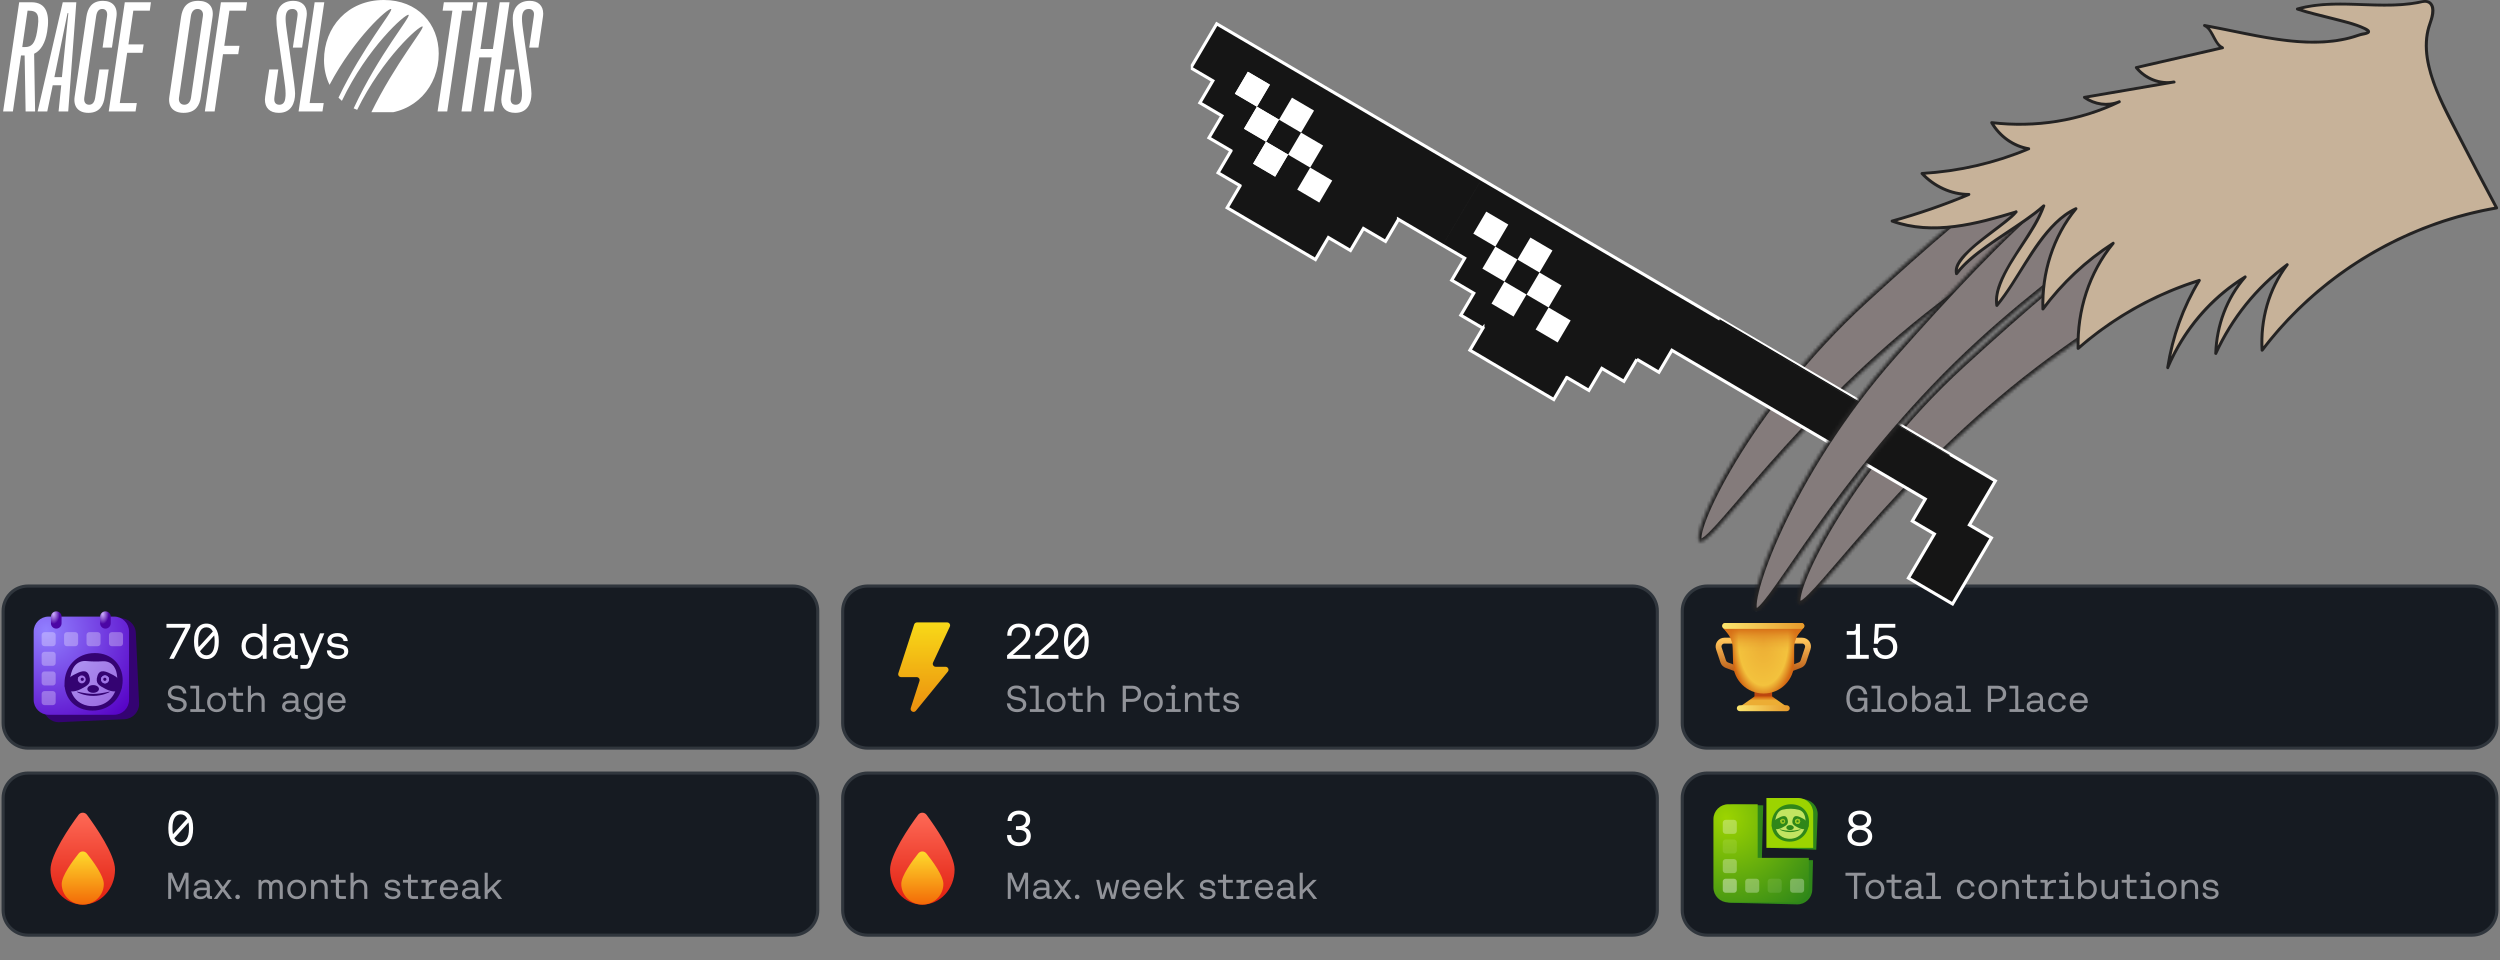
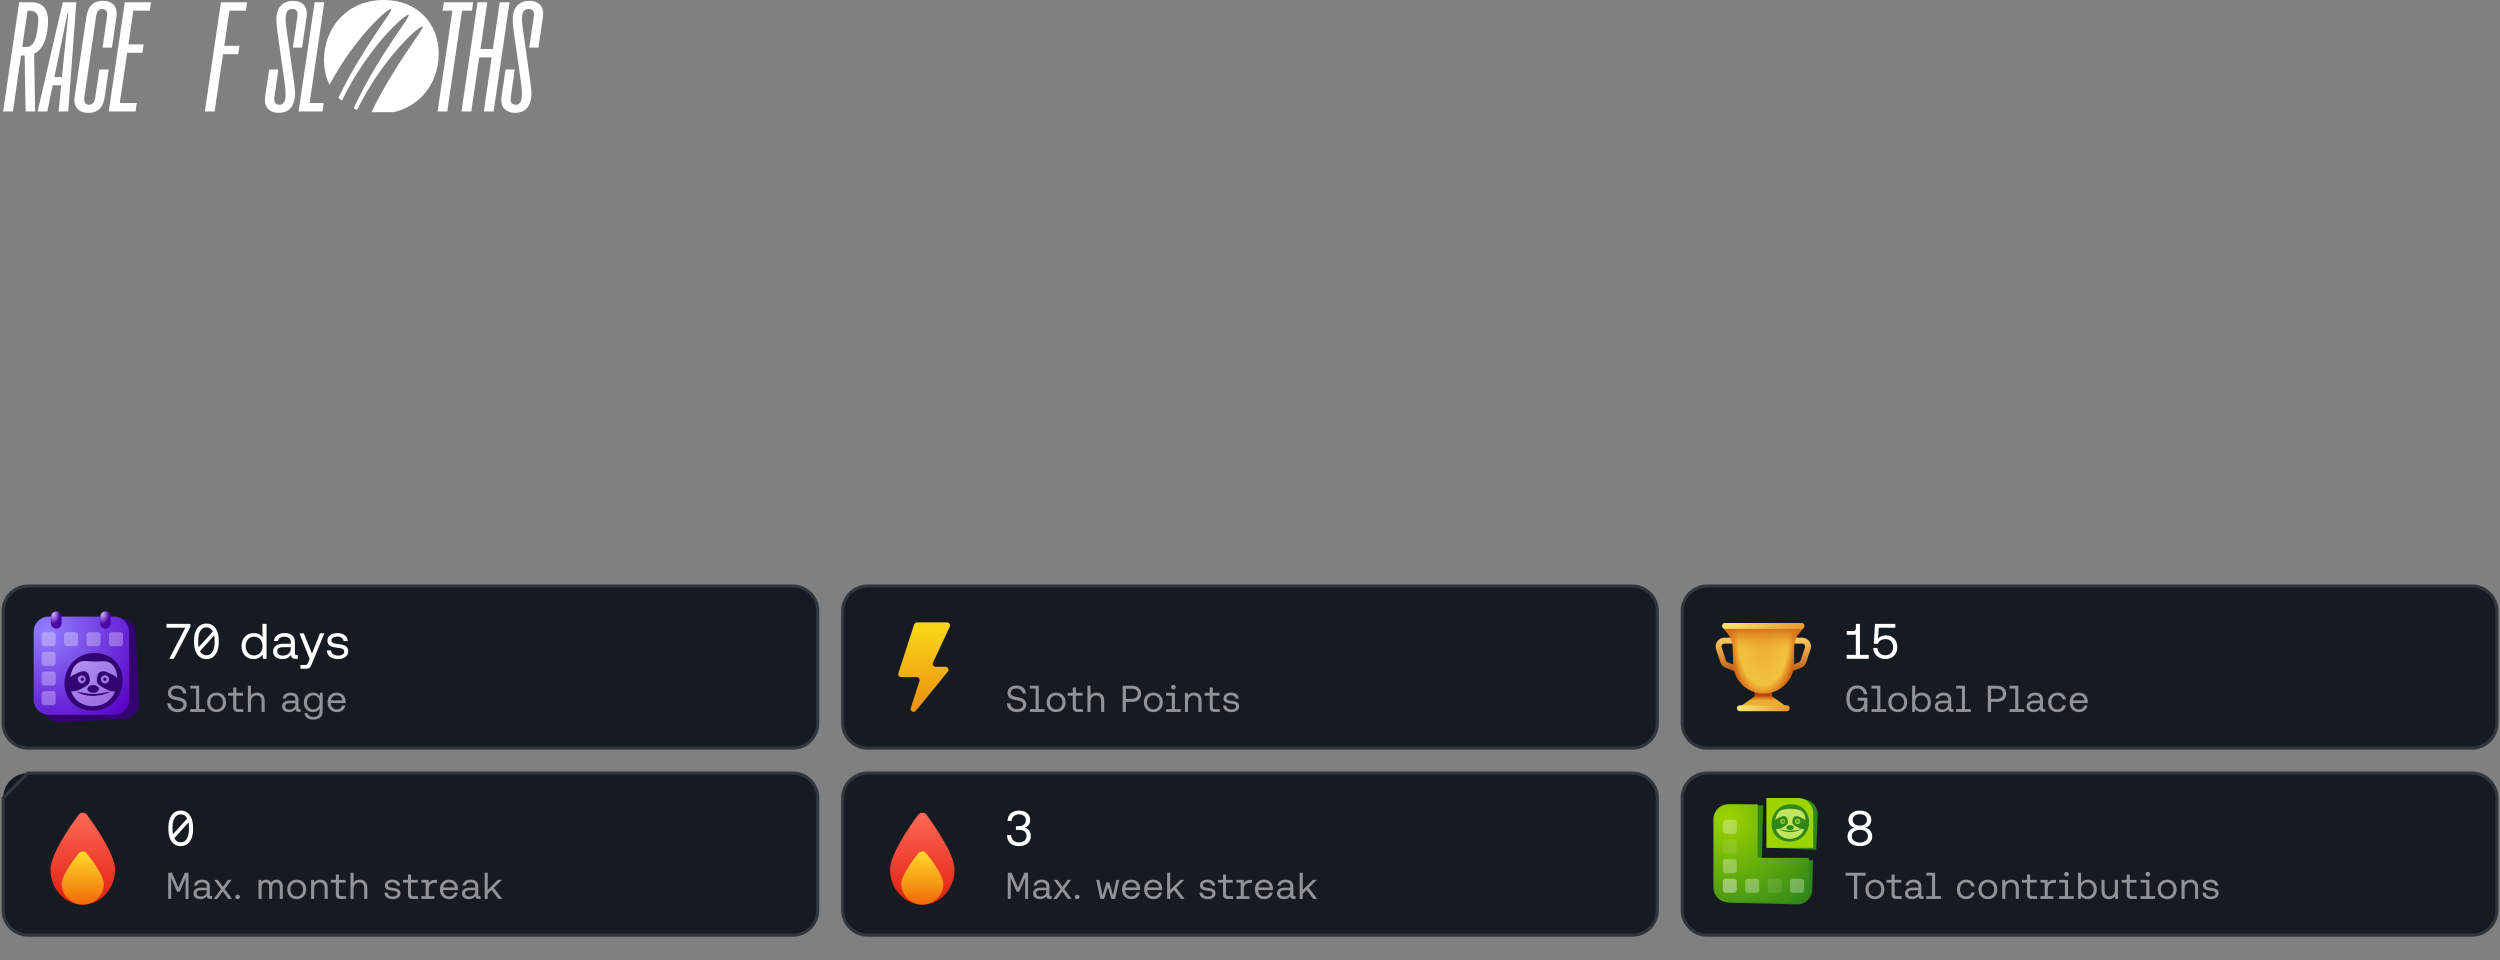
<svg xmlns="http://www.w3.org/2000/svg" width="802" height="308">
  <rect width="100%" height="100%" fill="#808080" stroke="none" />
  <defs>
    <linearGradient id="paint5_linear_2384_5617" x1="296.558" y1="199.673" x2="296.558" y2="231.927" gradientUnits="userSpaceOnUse">
      <stop offset="0" stop-color="#f8d918" />
      <stop offset="1" stop-color="#ea860d" />
    </linearGradient>
    <linearGradient id="paint6_linear_2384_5617" x1="554.353" y1="205.514" x2="554.353" y2="214.943" gradientUnits="userSpaceOnUse">
      <stop offset="0" stop-color="#ffc45a" />
      <stop offset="1" stop-color="#be621c" />
    </linearGradient>
    <linearGradient id="paint7_linear_2384_5617" x1="576.981" y1="205.514" x2="576.981" y2="214.943" gradientUnits="userSpaceOnUse">
      <stop offset="0" stop-color="#ffc45a" />
      <stop offset="1" stop-color="#be621c" />
    </linearGradient>
    <linearGradient id="paint9_linear_2384_5617" x1="564.724" y1="208.814" x2="564.724" y2="201.272" gradientUnits="userSpaceOnUse">
      <stop offset="0" stop-color="#ecad34" stop-opacity="0" />
      <stop offset="1" stop-color="#d46813" />
    </linearGradient>
    <linearGradient id="paint10_linear_2384_5617" x1="552.467" y1="200.8" x2="578.866" y2="200.8" gradientUnits="userSpaceOnUse">
      <stop offset="0" stop-color="#fbe670" />
      <stop offset="1" stop-color="#e69a2b" />
    </linearGradient>
    <linearGradient id="paint11_linear_2384_5617" x1="565.164" y1="224.735" x2="565.164" y2="223.635" gradientUnits="userSpaceOnUse">
      <stop offset="0" stop-color="#ecad34" />
      <stop offset="1" stop-color="#d46813" />
    </linearGradient>
    <linearGradient id="paint12_linear_2384_5617" x1="557.181" y1="227.2" x2="574.152" y2="227.2" gradientUnits="userSpaceOnUse">
      <stop offset="0" stop-color="#fbe670" />
      <stop offset="1" stop-color="#e69a2b" />
    </linearGradient>
    <linearGradient id="paint13_linear_2384_5617" x1="26.55" y1="259.6" x2="26.55" y2="290.2" gradientUnits="userSpaceOnUse">
      <stop offset="0" stop-color="#ff6c59" />
      <stop offset="1" stop-color="#e11e0f" />
    </linearGradient>
    <linearGradient id="paint14_linear_2384_5617" x1="26.55" y1="272.2" x2="26.55" y2="290.2" gradientUnits="userSpaceOnUse">
      <stop offset="0" stop-color="#ffe12e" />
      <stop offset="1" stop-color="#f36a07" />
    </linearGradient>
    <linearGradient id="paint15_linear_2384_5617" x1="295.883" y1="259.6" x2="295.883" y2="290.2" gradientUnits="userSpaceOnUse">
      <stop offset="0" stop-color="#ff6c59" />
      <stop offset="1" stop-color="#e11e0f" />
    </linearGradient>
    <linearGradient id="paint16_linear_2384_5617" x1="295.883" y1="272.2" x2="295.883" y2="290.2" gradientUnits="userSpaceOnUse">
      <stop offset="0" stop-color="#ffe12e" />
      <stop offset="1" stop-color="#f36a07" />
    </linearGradient>
    <radialGradient id="paint0_radial_2266_2333" cx="0" cy="0" r="1" fx="0" fy="0" gradientUnits="userSpaceOnUse" gradientTransform="matrix(32.3 36.75 -34.939 30.708 7.783 8.233)">
      <stop offset="0" stop-color="#917fff" />
      <stop offset="1" stop-color="#5600c5" />
    </radialGradient>
    <radialGradient id="paint1_radial_2266_2333" cx="0" cy="0" r="1" fx="0" fy="0" gradientUnits="userSpaceOnUse" gradientTransform="matrix(0 4.263 -2.623 0 10.926 1.295)">
      <stop offset="0" stop-color="#cfb1ff" />
      <stop offset="1" stop-color="#4c06a5" />
    </radialGradient>
    <radialGradient id="paint2_radial_2266_2333" cx="0" cy="0" r="1" fx="0" fy="0" gradientUnits="userSpaceOnUse" gradientTransform="matrix(0 4.263 -2.623 0 31.958 1.295)">
      <stop offset="0" stop-color="#cfb1ff" />
      <stop offset="1" stop-color="#4c06a5" />
    </radialGradient>
    <radialGradient id="paint8_radial_2384_5617" cx="0" cy="0" r="1" fx="0" fy="0" gradientUnits="userSpaceOnUse" gradientTransform="matrix(0 18.857 -10.422 0 565.667 205.514)">
      <stop offset="0" stop-color="#ecad34" />
      <stop offset="0.761" stop-color="#f3c23d" />
      <stop offset="1" stop-color="#d46813" />
    </radialGradient>
    <radialGradient id="paint17_radial_2384_5617" cx="0" cy="0" r="1" fx="0" fy="0" gradientUnits="userSpaceOnUse" gradientTransform="matrix(24.225 27.563 -26.204 23.031 553.703 262.376)">
      <stop offset="0" stop-color="#9cd400" />
      <stop offset="1" stop-color="#2f8719" />
    </radialGradient>
    <clipPath id="clip0_2384_5617">
      <path fill="#000000" stroke="none" transform="matrix(1 0 0 1 1 0)" d="M 0 0 L 173.25 0 L 173.25 36 L 0 36 Z" />
    </clipPath>
    <clipPath id="clipPath1">
      <path fill="#000000" stroke="none" d="M 9 196 L 45 196 L 45 232 L 9 232 Z" />
    </clipPath>
    <clipPath id="clip0_2266_2333">
      <path fill="#000000" stroke="none" transform="matrix(1 0 0 1 15.6 18)" d="M 0 0 L 24.875 0 L 24.875 24.609 L 0 24.609 Z" />
    </clipPath>
    <clipPath id="clip3_2384_5617">
      <path fill="#000000" stroke="none" transform="matrix(1 0 0 1 568.334 258.001)" d="M 0 0 L 12 0 L 12 12 L 0 12 Z" />
    </clipPath>
    <clipPath id="clip4_2170_6847">
-       <path fill="#000000" stroke="none" transform="matrix(-1 0 0 1 801.383 0)" d="M 0 0 L 419.383 0 L 419.383 196.182 L 0 196.182 Z" />
-     </clipPath>
+       </clipPath>
    <mask id="path-74-inside-1_2170_6847" maskUnits="userSpaceOnUse" x="530.981" y="28.038" width="166.219" height="159.065">
      <path fill="#ffffff" stroke="none" d="M 545.245 173.76 C 541.787 171.742 560.132 131.251 598.275 96.28 C 636.547 61.189 676.522 27.904 682.786 46.746 C 688.208 63.055 653.691 70.924 609.983 108.093 C 570.499 141.668 548.69 175.774 545.241 173.763 L 545.245 173.76 Z" />
    </mask>
    <mask id="path-75-inside-2_2170_6847" maskUnits="userSpaceOnUse" x="562.762" y="48.915" width="165.905" height="158.12">
      <path fill="#ffffff" stroke="none" d="M 577.019 193.773 C 573.501 191.787 591.508 151.609 629.562 116.83 C 667.743 81.935 707.67 48.82 714.231 67.47 C 719.91 83.612 685.171 91.521 641.53 128.494 C 602.106 161.893 580.524 195.756 577.019 193.776 L 577.019 193.773 Z" />
    </mask>
    <mask id="path-78-inside-3_2170_6847" maskUnits="userSpaceOnUse" x="550.035" y="36.622" width="149.931" height="174.064">
      <path fill="#ffffff" stroke="none" d="M 563.104 196.128 C 559.427 194.502 573.296 152.477 607.542 113.805 C 641.901 75.004 678.164 37.806 686.491 55.786 C 693.701 71.35 660.094 82.812 620.534 124.247 C 584.796 161.678 566.767 197.751 563.104 196.128 Z" />
    </mask>
  </defs>
  <g clip-path="url(#clip0_2384_5617)">
    <path fill="#ffffff" stroke="none" d="M 7.902 17.789 L 6.736 17.789 L 4.137 35.756 L 1 35.756 L 6.154 0.72 L 10.053 0.72 C 15.117 0.72 16.013 4.897 15.117 10.197 C 14.534 13.701 13.19 16.172 10.949 17.25 L 11.263 35.756 L 8.215 35.756 L 7.902 17.789 Z M 8.036 15.094 C 9.963 15.094 11.218 14.195 11.89 10.153 C 12.787 4.807 12.294 3.415 9.022 3.415 L 8.843 3.415 L 7.14 15.094 L 8.036 15.094 Z" />
    <path fill="#ffffff" stroke="none" d="M 20.136 0.72 L 24.483 0.72 L 21.884 35.756 L 18.792 35.756 L 19.643 27.356 L 16.909 27.356 L 15.162 35.756 L 12.069 35.756 L 20.136 0.72 Z M 19.867 24.751 L 21.929 4.223 L 21.66 4.223 L 17.447 24.751 L 19.867 24.751 Z" />
    <path fill="#ffffff" stroke="none" d="M 23.946 30.994 L 27.711 5.39 C 28.114 2.785 29.279 0.27 33.044 0.27 C 36.136 0.27 37.839 2.201 37.346 5.48 L 35.912 15.272 L 32.909 15.272 L 34.343 5.166 C 34.567 3.593 33.806 2.875 32.819 2.875 C 31.834 2.875 31.116 3.459 30.848 5.166 L 27.038 31.308 C 26.814 32.88 27.576 33.599 28.562 33.599 C 29.548 33.599 30.265 33.015 30.534 31.308 L 31.878 22.279 L 34.881 22.279 L 33.581 31.128 C 33.223 33.689 32.013 36.204 28.338 36.204 C 25.201 36.204 23.453 34.273 23.946 30.994 Z" />
    <path fill="#ffffff" stroke="none" d="M 42.768 3.415 L 41.2 14.24 L 46.085 14.24 L 45.681 16.935 L 40.796 16.935 L 38.421 33.061 L 43.889 33.061 L 43.485 35.756 L 34.881 35.756 L 40.035 0.72 L 48.415 0.72 L 48.057 3.415 L 42.768 3.415 Z" />
-     <path fill="#ffffff" stroke="none" d="M 54.331 30.994 L 58.095 5.39 C 58.498 2.785 59.664 0.27 63.607 0.27 C 66.969 0.27 68.672 2.201 68.179 5.48 L 64.414 31.128 C 64.056 33.689 62.846 36.204 58.902 36.204 C 55.585 36.204 53.838 34.273 54.331 30.994 Z M 59.126 33.599 C 60.291 33.599 61.053 32.79 61.277 31.308 L 65.086 5.166 C 65.31 3.773 64.549 2.875 63.383 2.875 C 62.218 2.875 61.456 3.683 61.232 5.166 L 57.423 31.308 C 57.199 32.701 57.961 33.599 59.126 33.599 Z" />
    <path fill="#ffffff" stroke="none" d="M 73.602 3.415 L 71.944 14.689 L 76.828 14.689 L 76.425 17.384 L 71.54 17.384 L 68.851 35.756 L 65.714 35.756 L 70.868 0.72 L 79.249 0.72 L 78.89 3.415 L 73.602 3.415 Z" />
    <path fill="#ffffff" stroke="none" d="M 84.985 31.937 C 84.985 31.622 85.03 31.263 85.075 30.904 L 86.374 22.279 L 89.287 22.279 L 88.077 30.814 C 87.988 31.443 87.988 31.712 87.988 31.892 C 87.988 33.105 88.705 33.599 89.601 33.599 C 90.587 33.599 91.259 33.06 91.483 31.757 C 91.618 30.949 91.618 30.544 91.618 30.006 C 91.618 28.613 91.394 26.996 91.08 24.795 L 88.974 10.062 C 88.794 8.759 88.66 7.456 88.66 5.929 C 88.66 3.189 90.049 0.27 94.127 0.27 C 96.772 0.27 98.43 1.797 98.43 4.357 C 98.43 4.761 98.385 5.121 98.34 5.48 L 96.906 15.272 L 93.948 15.272 L 95.382 5.48 C 95.427 5.076 95.472 4.851 95.472 4.492 C 95.472 3.549 94.845 2.875 93.814 2.875 C 92.021 2.875 91.618 4.312 91.618 6.064 C 91.618 7.187 91.842 8.849 92.021 10.062 L 93.814 22.819 C 94.083 24.57 94.665 28.658 94.665 30.006 C 94.665 33.015 93.455 36.204 89.467 36.204 C 86.464 36.204 84.985 34.542 84.985 31.937 Z" />
    <path fill="#ffffff" stroke="none" d="M 100.939 0.72 L 104.032 0.72 L 99.326 33.061 L 103.852 33.061 L 103.449 35.756 L 95.786 35.756 L 100.939 0.72 Z" />
    <path fill="#ffffff" stroke="none" d="M 145.128 3.415 L 141.991 3.415 L 142.394 0.72 L 151.805 0.72 L 151.402 3.415 L 148.22 3.415 L 143.469 35.756 L 140.377 35.756 L 145.128 3.415 Z" />
    <path fill="#ffffff" stroke="none" d="M 153.194 0.72 L 156.331 0.72 L 154.135 15.723 L 158.124 15.723 L 160.32 0.72 L 163.457 0.72 L 158.348 35.756 L 155.211 35.756 L 157.721 18.418 L 153.732 18.418 L 151.178 35.756 L 148.041 35.756 L 153.194 0.72 Z" />
    <path fill="#ffffff" stroke="none" d="M 160.813 31.937 C 160.813 31.622 160.858 31.263 160.903 30.904 L 162.203 22.279 L 165.116 22.279 L 163.906 30.814 C 163.816 31.443 163.816 31.712 163.816 31.892 C 163.816 33.105 164.533 33.599 165.429 33.599 C 166.415 33.599 167.087 33.06 167.312 31.757 C 167.446 30.949 167.446 30.544 167.446 30.006 C 167.446 28.613 167.222 26.996 166.908 24.795 L 164.802 10.062 C 164.623 8.759 164.488 7.456 164.488 5.929 C 164.488 3.189 165.877 0.27 169.956 0.27 C 172.6 0.27 174.258 1.797 174.258 4.357 C 174.258 4.761 174.213 5.121 174.168 5.48 L 172.734 15.272 L 169.776 15.272 L 171.21 5.48 C 171.255 5.076 171.3 4.851 171.3 4.492 C 171.3 3.549 170.673 2.875 169.642 2.875 C 167.849 2.875 167.446 4.312 167.446 6.064 C 167.446 7.187 167.67 8.849 167.849 10.062 L 169.642 22.819 C 169.911 24.57 170.493 28.658 170.493 30.006 C 170.493 33.015 169.283 36.204 165.295 36.204 C 162.292 36.204 160.813 34.542 160.813 31.937 Z" />
    <path fill="#ffffff" stroke="none" d="M 123.123 0 C 111.515 0 103.942 8.715 103.942 19.27 C 103.942 22.145 104.562 24.84 105.719 27.213 C 113.764 12.009 124.534 2.501 125.453 2.883 C 126.409 3.28 116.527 14.838 108.588 31.331 C 108.931 31.69 109.297 32.035 109.678 32.357 C 117.812 15.258 130.069 4.343 131.055 4.754 C 132.041 5.166 121.494 17.451 113.45 34.767 C 113.816 34.94 114.197 35.089 114.578 35.239 C 122.704 18.634 134.573 8.093 135.537 8.498 C 136.478 8.894 126.857 20.154 118.977 36.309 C 119.836 36.414 120.725 36.474 121.651 36.474 C 133.169 36.474 140.743 27.76 140.743 17.204 C 140.743 7.637 133.976 0 123.13 0 L 123.123 0 Z" />
  </g>
  <path fill="#161b22" stroke="none" d="M 9 188 L 254.333 188 C 258.751 188 262.333 191.582 262.333 196 L 262.333 232 C 262.333 236.418 258.751 240 254.333 240 L 9 240 C 4.582 240 1 236.418 1 232 L 1 196 C 1 191.582 4.582 188 9 188 Z" />
  <path fill="none" stroke="#30363d" d="M 9 188 L 254.333 188 C 258.751 188 262.333 191.582 262.333 196 L 262.333 232 C 262.333 236.418 258.751 240 254.333 240 L 9 240 C 4.582 240 1 236.418 1 232 L 1 196 C 1 191.582 4.582 188 9 188 Z" />
  <g clip-path="url(#clipPath1)">
    <g transform="matrix(0.75 0 0 0.75 9 196)">
      <g transform="matrix(0.999 -0.046 0.046 0.999 -0.21 0.229)">
        <path fill="#340372" stroke="none" d="M 11.457 4.717 L 39.291 4.717 C 42.906 4.717 45.837 7.648 45.837 11.263 L 45.837 41.371 C 45.837 44.987 42.906 47.917 39.291 47.917 L 11.457 47.917 C 7.841 47.917 4.911 44.987 4.911 41.371 L 4.911 11.263 C 4.911 7.648 7.841 4.717 11.457 4.717 Z" />
      </g>
      <path fill="url(#paint0_radial_2266_2333)" stroke="none" d="M 8.784 2.4 L 36.816 2.4 C 40.342 2.4 43.2 5.258 43.2 8.784 L 43.2 38.016 C 43.2 41.542 40.342 44.4 36.816 44.4 L 8.784 44.4 C 5.258 44.4 2.4 41.542 2.4 38.016 L 2.4 8.784 C 2.4 5.258 5.258 2.4 8.784 2.4 Z" />
      <path fill="url(#paint1_radial_2266_2333)" stroke="none" d="M 12.063 0.158 L 12.063 0.158 C 13.319 0.158 14.337 1.176 14.337 2.431 L 14.337 5.274 C 14.337 6.529 13.319 7.547 12.063 7.547 L 12.063 7.547 C 10.807 7.547 9.789 6.529 9.789 5.274 L 9.789 2.431 C 9.789 1.176 10.807 0.158 12.063 0.158 Z" />
      <path fill="url(#paint2_radial_2266_2333)" stroke="none" d="M 33.095 0.158 L 33.095 0.158 C 33.698 0.158 34.276 0.397 34.703 0.824 C 35.129 1.25 35.368 1.828 35.368 2.431 L 35.368 5.274 C 35.368 5.877 35.129 6.455 34.703 6.881 C 34.276 7.308 33.698 7.547 33.095 7.547 L 33.095 7.547 C 31.839 7.547 30.821 6.529 30.821 5.274 L 30.821 2.431 C 30.821 1.176 31.839 0.158 33.095 0.158 Z" />
      <path fill="#ffffff" fill-opacity="0.3" stroke="none" d="M 7.011 9.063 L 10.611 9.063 C 11.273 9.063 11.811 9.6 11.811 10.263 L 11.811 13.863 C 11.811 14.526 11.273 15.063 10.611 15.063 L 7.011 15.063 C 6.348 15.063 5.811 14.526 5.811 13.863 L 5.811 10.263 C 5.811 9.6 6.348 9.063 7.011 9.063 Z" />
      <path fill="#ffffff" fill-opacity="0.3" stroke="none" d="M 16.611 9.063 L 20.211 9.063 C 20.529 9.063 20.834 9.189 21.059 9.414 C 21.284 9.64 21.411 9.945 21.411 10.263 L 21.411 13.863 C 21.411 14.181 21.284 14.486 21.059 14.712 C 20.834 14.937 20.529 15.063 20.211 15.063 L 16.611 15.063 C 15.948 15.063 15.411 14.526 15.411 13.863 L 15.411 10.263 C 15.411 9.6 15.948 9.063 16.611 9.063 Z" />
      <path fill="#ffffff" fill-opacity="0.3" stroke="none" d="M 26.211 9.063 L 29.811 9.063 C 30.129 9.063 30.434 9.189 30.659 9.414 C 30.884 9.64 31.011 9.945 31.011 10.263 L 31.011 13.863 C 31.011 14.181 30.884 14.486 30.659 14.712 C 30.434 14.937 30.129 15.063 29.811 15.063 L 26.211 15.063 C 25.892 15.063 25.587 14.937 25.362 14.712 C 25.137 14.486 25.011 14.181 25.011 13.863 L 25.011 10.263 C 25.011 9.945 25.137 9.64 25.362 9.414 C 25.587 9.189 25.892 9.063 26.211 9.063 Z" />
      <path fill="#ffffff" fill-opacity="0.3" stroke="none" d="M 35.811 9.063 L 39.411 9.063 C 39.729 9.063 40.034 9.189 40.259 9.414 C 40.484 9.64 40.611 9.945 40.611 10.263 L 40.611 13.863 C 40.611 14.181 40.484 14.486 40.259 14.712 C 40.034 14.937 39.729 15.063 39.411 15.063 L 35.811 15.063 C 35.492 15.063 35.187 14.937 34.962 14.712 C 34.737 14.486 34.611 14.181 34.611 13.863 L 34.611 10.263 C 34.611 9.945 34.737 9.64 34.962 9.414 C 35.187 9.189 35.492 9.063 35.811 9.063 Z" />
      <path fill="#ffffff" fill-opacity="0.3" stroke="none" d="M 7.011 17.463 L 10.611 17.463 C 10.929 17.463 11.234 17.589 11.459 17.814 C 11.684 18.039 11.811 18.345 11.811 18.663 L 11.811 22.263 C 11.811 22.581 11.684 22.886 11.459 23.111 C 11.234 23.336 10.929 23.463 10.611 23.463 L 7.011 23.463 C 6.692 23.463 6.387 23.336 6.162 23.111 C 5.937 22.886 5.811 22.581 5.811 22.263 L 5.811 18.663 C 5.811 18.345 5.937 18.039 6.162 17.814 C 6.387 17.589 6.692 17.463 7.011 17.463 Z" />
      <path fill="#ffffff" fill-opacity="0.3" stroke="none" d="M 7.011 25.863 L 10.611 25.863 C 10.929 25.863 11.234 25.989 11.459 26.214 C 11.684 26.439 11.811 26.745 11.811 27.063 L 11.811 30.663 C 11.811 30.981 11.684 31.286 11.459 31.511 C 11.234 31.736 10.929 31.863 10.611 31.863 L 7.011 31.863 C 6.692 31.863 6.387 31.736 6.162 31.511 C 5.937 31.286 5.811 30.981 5.811 30.663 L 5.811 27.063 C 5.811 26.745 5.937 26.439 6.162 26.214 C 6.387 25.989 6.692 25.863 7.011 25.863 Z" />
      <path fill="#ffffff" fill-opacity="0.3" stroke="none" d="M 7.011 34.263 L 10.611 34.263 C 10.929 34.263 11.234 34.389 11.459 34.614 C 11.684 34.839 11.811 35.144 11.811 35.463 L 11.811 39.063 C 11.811 39.381 11.684 39.686 11.459 39.911 C 11.234 40.136 10.929 40.263 10.611 40.263 L 7.011 40.263 C 6.692 40.263 6.387 40.136 6.162 39.911 C 5.937 39.686 5.811 39.381 5.811 39.063 L 5.811 35.463 C 5.811 35.144 5.937 34.839 6.162 34.614 C 6.387 34.389 6.692 34.263 7.011 34.263 Z" />
      <g clip-path="url(#clip0_2266_2333)">
        <path fill="#ffffff" fill-opacity="0.38" stroke="none" d="M 27.921 40.96 C 34.031 40.96 38.984 36.073 38.984 30.044 C 38.984 24.016 34.031 19.129 27.921 19.129 C 21.811 19.129 16.858 24.016 16.858 30.044 C 16.858 36.073 21.811 40.96 27.921 40.96 Z" />
        <path fill="#340372" stroke="none" d="M 15.6 31.002 C 15.6 23.879 20.72 18 28.568 18 C 35.9 18 40.475 23.152 40.475 29.608 C 40.475 36.73 35.355 42.61 27.569 42.61 C 20.206 42.609 15.6 37.457 15.6 31.002 Z M 27.689 40.73 C 34.081 40.73 38.172 35.79 38.172 29.729 C 38.172 28.188 38.141 23.834 34.918 22.124 C 33.878 21.572 32.784 21.444 31.793 21.515 C 29.564 21.674 27.209 21.633 24.984 21.418 C 24.136 21.335 23.207 21.401 22.283 21.756 C 17.806 23.476 17.904 30.265 17.904 30.88 C 17.904 36.397 21.631 40.73 27.691 40.73 L 27.689 40.73 Z" />
        <path fill="#340372" stroke="none" d="M 20.847 34.532 C 20.847 34.775 23.955 36.336 27.862 36.336 C 31.769 36.336 34.995 34.775 34.995 34.532 C 34.995 34.29 31.768 35.458 27.862 35.458 C 23.955 35.458 20.847 34.29 20.847 34.532 Z" />
        <path fill="#340372" stroke="none" d="M 33.226 33.386 C 36.044 34.876 39.039 34.744 39.915 33.087 C 40.791 31.431 39.216 28.879 36.399 27.389 C 33.581 25.898 30.75 24.545 29.71 27.687 C 28.58 31.108 30.408 31.895 33.226 33.386 Z M 33.014 29.631 C 32.183 29.631 31.491 29.188 31.466 28.646 C 31.442 28.104 31.825 28.319 32.656 28.321 C 33.486 28.322 34.451 28.108 34.475 28.652 C 34.499 29.194 33.845 29.632 33.014 29.631 Z" />
        <path fill="#340372" stroke="none" d="M 26.121 27.687 C 25.082 24.545 22.251 25.897 19.432 27.389 C 16.614 28.88 15.04 31.432 15.916 33.088 C 16.792 34.744 19.785 34.878 22.605 33.386 C 25.422 31.896 27.252 31.108 26.121 27.687 Z M 21.354 28.652 C 21.378 28.11 22.343 28.324 23.174 28.321 C 24.004 28.32 24.387 28.105 24.363 28.646 C 24.338 29.189 23.646 29.63 22.815 29.631 C 21.985 29.633 21.33 29.195 21.354 28.652 Z" />
        <path fill="#340372" stroke="none" d="M 27.846 35.013 C 29.217 35.013 30.329 34.272 30.329 33.357 C 30.329 32.442 29.217 31.701 27.846 31.701 C 26.474 31.701 25.362 32.442 25.362 33.357 C 25.362 34.272 26.474 35.013 27.846 35.013 Z" />
        <path fill="#a074e4" stroke="none" d="M 22.977 30.961 C 23.91 30.961 24.667 30.204 24.667 29.27 C 24.667 28.337 23.91 27.58 22.977 27.58 C 22.043 27.58 21.286 28.337 21.286 29.27 C 21.286 30.204 22.043 30.961 22.977 30.961 Z" />
        <path fill="#907dff" stroke="none" d="M 32.91 30.961 C 33.844 30.961 34.6 30.204 34.6 29.27 C 34.6 28.337 33.844 27.58 32.91 27.58 C 31.977 27.58 31.22 28.337 31.22 29.27 C 31.22 30.204 31.977 30.961 32.91 30.961 Z" />
        <path fill="#a074e4" stroke="none" d="M 32.91 30.961 C 33.844 30.961 34.6 30.204 34.6 29.27 C 34.6 28.337 33.844 27.58 32.91 27.58 C 31.977 27.58 31.22 28.337 31.22 29.27 C 31.22 30.204 31.977 30.961 32.91 30.961 Z" />
        <path fill="#340372" stroke="none" d="M 32.846 29.918 C 33.227 29.918 33.536 29.609 33.536 29.228 C 33.536 28.847 33.227 28.539 32.846 28.539 C 32.465 28.539 32.156 28.847 32.156 29.228 C 32.156 29.609 32.465 29.918 32.846 29.918 Z" />
        <path fill="#340372" stroke="none" d="M 23.188 29.918 C 23.569 29.918 23.878 29.609 23.878 29.228 C 23.878 28.847 23.569 28.539 23.188 28.539 C 22.808 28.539 22.499 28.847 22.499 29.228 C 22.499 29.609 22.808 29.918 23.188 29.918 Z" />
      </g>
    </g>
  </g>
  <g>
    <path fill="#ffffff" stroke="none" d="M 55.768 211.34 L 61.08 201.084 L 61.08 200.14 L 53.4 200.14 L 53.4 201.372 L 59.448 201.372 L 54.312 211.34 Z M 66.216 200.044 C 63.768 200.044 62.248 202.076 62.248 205.484 L 62.248 205.996 C 62.248 209.404 63.768 211.436 66.216 211.436 C 68.664 211.436 70.184 209.404 70.184 205.996 L 70.184 205.484 C 70.184 202.076 68.664 200.044 66.216 200.044 Z M 63.576 205.532 C 63.576 202.812 64.552 201.244 66.216 201.244 C 67.128 201.244 67.832 201.708 68.28 202.588 L 63.72 207.612 C 63.624 207.132 63.576 206.572 63.576 205.948 Z M 68.856 205.948 C 68.856 208.668 67.88 210.22 66.216 210.22 C 65.32 210.22 64.616 209.756 64.152 208.908 L 68.712 203.852 C 68.808 204.348 68.856 204.908 68.856 205.532 Z M 84.2 204.428 C 83.704 203.644 82.776 203.084 81.4 203.084 C 79.144 203.084 77.48 204.764 77.48 207.26 C 77.48 209.916 79.144 211.436 81.4 211.436 C 82.776 211.436 83.656 210.78 84.2 210.028 L 84.376 211.34 L 85.512 211.34 L 85.512 200.14 L 84.2 200.14 Z M 81.528 210.268 C 79.912 210.268 78.824 209.036 78.824 207.26 C 78.824 205.484 79.912 204.252 81.528 204.252 C 83.128 204.252 84.216 205.5 84.216 207.292 C 84.216 209.036 83.128 210.268 81.528 210.268 Z M 95.128 210.14 C 94.76 210.14 94.6 210.028 94.6 209.596 L 94.6 206.028 C 94.6 204.124 93.4 203.084 91.32 203.084 C 89.352 203.084 88.056 204.028 87.864 205.628 L 89.176 205.628 C 89.336 204.796 90.104 204.252 91.256 204.252 C 92.536 204.252 93.288 204.892 93.288 205.948 L 93.288 206.508 L 90.888 206.508 C 88.744 206.508 87.608 207.42 87.608 209.052 C 87.608 210.54 88.824 211.436 90.616 211.436 C 92.024 211.436 92.84 210.812 93.352 210.076 C 93.368 210.876 93.736 211.34 94.824 211.34 L 95.544 211.34 L 95.544 210.14 Z M 93.288 208.012 C 93.288 209.372 92.344 210.316 90.712 210.316 C 89.624 210.316 88.936 209.772 88.936 208.972 C 88.936 208.044 89.592 207.612 90.76 207.612 L 93.288 207.612 Z M 98.184 214.54 C 99.336 214.54 99.64 214.012 100.152 212.716 L 104.04 203.18 L 102.648 203.18 L 100.088 209.692 L 97.464 203.18 L 96.072 203.18 L 99.336 211.388 L 98.936 212.38 C 98.632 213.148 98.504 213.34 97.752 213.34 L 96.376 213.34 L 96.376 214.54 Z M 108.456 211.436 C 110.264 211.436 111.72 210.492 111.72 208.972 C 111.72 207.164 110.232 206.812 108.376 206.588 C 107.192 206.444 106.328 206.332 106.328 205.436 C 106.328 204.684 107.096 204.204 108.232 204.204 C 109.352 204.204 110.12 204.828 110.216 205.66 L 111.56 205.66 C 111.432 203.964 110.088 203.084 108.232 203.084 C 106.392 203.084 105.032 204.044 105.032 205.532 C 105.032 207.228 106.488 207.596 108.312 207.82 C 109.528 207.964 110.424 208.044 110.424 209.068 C 110.424 209.82 109.608 210.316 108.456 210.316 C 107.096 210.316 106.248 209.612 106.2 208.652 L 104.856 208.652 C 104.888 210.444 106.344 211.436 108.456 211.436 Z" />
  </g>
  <g>
    <path fill="#919399" stroke="none" d="M 56.96 228.452 C 58.688 228.452 59.9 227.432 59.9 225.98 C 59.9 224.636 58.904 223.94 57.188 223.664 C 55.58 223.4 54.92 223.1 54.92 222.236 C 54.92 221.36 55.604 220.856 56.72 220.856 C 57.812 220.856 58.604 221.48 58.712 222.464 L 59.792 222.464 C 59.696 220.916 58.508 219.908 56.72 219.908 C 55.028 219.908 53.876 220.868 53.876 222.296 C 53.876 223.664 54.86 224.312 56.6 224.6 C 58.184 224.864 58.856 225.2 58.856 226.076 C 58.856 226.964 58.1 227.504 56.972 227.504 C 55.724 227.504 54.836 226.772 54.752 225.632 L 53.672 225.632 C 53.732 227.336 54.992 228.452 56.96 228.452 Z M 63.884 227.48 L 63.884 219.98 L 61.052 219.98 L 61.052 220.88 L 62.9 220.88 L 62.9 227.48 L 61.052 227.48 L 61.052 228.38 L 65.744 228.38 L 65.744 227.48 Z M 69.476 228.452 C 71.264 228.452 72.512 227.18 72.512 225.32 C 72.512 223.46 71.264 222.188 69.476 222.188 C 67.688 222.188 66.44 223.46 66.44 225.32 C 66.44 227.18 67.688 228.452 69.476 228.452 Z M 69.476 227.576 C 68.264 227.576 67.448 226.628 67.448 225.32 C 67.448 224.012 68.264 223.064 69.476 223.064 C 70.688 223.064 71.504 224.012 71.504 225.32 C 71.504 226.628 70.688 227.576 69.476 227.576 Z M 78.044 228.38 L 78.044 227.48 L 76.508 227.48 C 75.98 227.48 75.8 227.288 75.8 226.772 L 75.8 223.16 L 77.948 223.16 L 77.948 222.26 L 75.8 222.26 L 75.8 220.544 L 74.816 220.544 L 74.816 222.26 L 73.196 222.26 L 73.196 223.16 L 74.816 223.16 L 74.816 226.784 C 74.816 227.864 75.236 228.38 76.412 228.38 Z M 82.472 222.188 C 81.632 222.188 80.936 222.524 80.504 223.112 L 80.504 219.98 L 79.52 219.98 L 79.52 228.38 L 80.504 228.38 L 80.504 225.2 C 80.504 223.904 81.2 223.088 82.304 223.088 C 83.336 223.088 83.924 223.724 83.924 224.912 L 83.924 228.38 L 84.908 228.38 L 84.908 224.852 C 84.908 223.1 83.972 222.188 82.472 222.188 Z M 96.14 227.48 C 95.864 227.48 95.744 227.396 95.744 227.072 L 95.744 224.396 C 95.744 222.968 94.844 222.188 93.284 222.188 C 91.808 222.188 90.836 222.896 90.692 224.096 L 91.676 224.096 C 91.796 223.472 92.372 223.064 93.236 223.064 C 94.196 223.064 94.76 223.544 94.76 224.336 L 94.76 224.756 L 92.96 224.756 C 91.352 224.756 90.5 225.44 90.5 226.664 C 90.5 227.78 91.412 228.452 92.756 228.452 C 93.812 228.452 94.424 227.984 94.808 227.432 C 94.82 228.032 95.096 228.38 95.912 228.38 L 96.452 228.38 L 96.452 227.48 Z M 94.76 225.884 C 94.76 226.904 94.052 227.612 92.828 227.612 C 92.012 227.612 91.496 227.204 91.496 226.604 C 91.496 225.908 91.988 225.584 92.864 225.584 L 94.76 225.584 Z M 102.524 223.316 C 102.14 222.632 101.456 222.188 100.424 222.188 C 98.732 222.188 97.484 223.448 97.484 225.32 C 97.484 227.312 98.732 228.452 100.424 228.452 C 101.456 228.452 102.116 228.02 102.524 227.324 L 102.524 228.044 C 102.524 229.376 101.828 229.976 100.544 229.976 C 99.524 229.976 98.84 229.544 98.672 228.776 L 97.664 228.776 C 97.82 230.12 98.912 230.852 100.472 230.852 C 102.572 230.852 103.508 229.844 103.508 228.08 L 103.508 222.26 L 102.656 222.26 Z M 100.52 227.576 C 99.308 227.576 98.492 226.652 98.492 225.32 C 98.492 223.988 99.308 223.064 100.52 223.064 C 101.72 223.064 102.536 224 102.536 225.344 C 102.536 226.652 101.72 227.576 100.52 227.576 Z M 110.864 225.536 C 110.876 225.392 110.888 225.188 110.888 225.092 C 110.84 223.28 109.712 222.188 107.984 222.188 C 106.256 222.188 105.08 223.46 105.08 225.32 C 105.08 227.192 106.28 228.452 108.116 228.452 C 109.532 228.452 110.54 227.552 110.78 226.328 L 109.784 226.328 C 109.58 227.12 108.908 227.576 108.044 227.576 C 106.88 227.576 106.148 226.76 106.112 225.596 L 106.112 225.536 Z M 107.996 223.052 C 109.016 223.052 109.736 223.64 109.832 224.696 L 106.172 224.696 C 106.268 223.7 107.096 223.052 107.996 223.052 Z" />
  </g>
  <path fill="#161b22" stroke="none" d="M 278.333 188 L 523.666 188 C 528.084 188 531.666 191.582 531.666 196 L 531.666 232 C 531.666 236.418 528.084 240 523.666 240 L 278.333 240 C 273.915 240 270.333 236.418 270.333 232 L 270.333 196 C 270.333 191.582 273.915 188 278.333 188 Z" />
  <path fill="none" stroke="#30363d" d="M 278.333 188 L 523.666 188 C 528.084 188 531.666 191.582 531.666 196 L 531.666 232 C 531.666 236.418 528.084 240 523.666 240 L 278.333 240 C 273.915 240 270.333 236.418 270.333 232 L 270.333 196 C 270.333 191.582 273.915 188 278.333 188 Z" />
  <path fill="url(#paint5_linear_2384_5617)" stroke="none" d="M 293.262 200.329 C 293.389 199.938 293.754 199.673 294.165 199.673 L 303.844 199.673 C 304.538 199.673 304.997 200.394 304.703 201.023 L 299.323 212.553 C 299.029 213.182 299.488 213.903 300.182 213.903 L 303.335 213.903 C 304.135 213.903 304.576 214.831 304.07 215.451 L 293.814 228.023 C 293.151 228.836 291.854 228.131 292.176 227.132 L 294.973 218.463 C 295.17 217.85 294.713 217.223 294.07 217.223 L 289.088 217.223 C 288.444 217.223 287.987 216.594 288.186 215.982 L 293.262 200.329 Z" />
  <g>
-     <path fill="#ffffff" stroke="none" d="M 330.573 211.34 L 330.573 210.108 L 324.925 210.108 L 328.157 207.26 C 329.453 206.124 330.493 205.052 330.493 203.388 C 330.493 201.372 329.117 200.044 326.781 200.044 C 324.573 200.044 323.133 201.548 323.133 203.66 L 323.133 203.948 L 324.477 203.948 L 324.477 203.74 C 324.477 202.204 325.405 201.244 326.781 201.244 C 328.189 201.244 329.117 202.044 329.117 203.452 C 329.117 204.652 328.317 205.516 327.293 206.428 L 323.069 210.204 L 323.069 211.34 Z M 339.565 211.34 L 339.565 210.108 L 333.917 210.108 L 337.149 207.26 C 338.445 206.124 339.485 205.052 339.485 203.388 C 339.485 201.372 338.109 200.044 335.773 200.044 C 333.565 200.044 332.125 201.548 332.125 203.66 L 332.125 203.948 L 333.469 203.948 L 333.469 203.74 C 333.469 202.204 334.397 201.244 335.773 201.244 C 337.181 201.244 338.109 202.044 338.109 203.452 C 338.109 204.652 337.309 205.516 336.285 206.428 L 332.061 210.204 L 332.061 211.34 Z M 345.293 200.044 C 342.845 200.044 341.325 202.076 341.325 205.484 L 341.325 205.996 C 341.325 209.404 342.845 211.436 345.293 211.436 C 347.741 211.436 349.261 209.404 349.261 205.996 L 349.261 205.484 C 349.261 202.076 347.741 200.044 345.293 200.044 Z M 342.653 205.532 C 342.653 202.812 343.629 201.244 345.293 201.244 C 346.205 201.244 346.909 201.708 347.357 202.588 L 342.797 207.612 C 342.701 207.132 342.653 206.572 342.653 205.948 Z M 347.933 205.948 C 347.933 208.668 346.957 210.22 345.293 210.22 C 344.397 210.22 343.693 209.756 343.229 208.908 L 347.789 203.852 C 347.885 204.348 347.933 204.908 347.933 205.532 Z" />
-   </g>
+     </g>
  <g>
    <path fill="#919399" stroke="none" d="M 326.293 228.452 C 328.021 228.452 329.233 227.432 329.233 225.98 C 329.233 224.636 328.237 223.94 326.521 223.664 C 324.913 223.4 324.253 223.1 324.253 222.236 C 324.253 221.36 324.937 220.856 326.053 220.856 C 327.145 220.856 327.937 221.48 328.045 222.464 L 329.125 222.464 C 329.029 220.916 327.841 219.908 326.053 219.908 C 324.361 219.908 323.209 220.868 323.209 222.296 C 323.209 223.664 324.193 224.312 325.933 224.6 C 327.517 224.864 328.189 225.2 328.189 226.076 C 328.189 226.964 327.433 227.504 326.305 227.504 C 325.057 227.504 324.169 226.772 324.085 225.632 L 323.005 225.632 C 323.065 227.336 324.325 228.452 326.293 228.452 Z M 333.217 227.48 L 333.217 219.98 L 330.385 219.98 L 330.385 220.88 L 332.233 220.88 L 332.233 227.48 L 330.385 227.48 L 330.385 228.38 L 335.077 228.38 L 335.077 227.48 Z M 338.809 228.452 C 340.597 228.452 341.845 227.18 341.845 225.32 C 341.845 223.46 340.597 222.188 338.809 222.188 C 337.021 222.188 335.773 223.46 335.773 225.32 C 335.773 227.18 337.021 228.452 338.809 228.452 Z M 338.809 227.576 C 337.597 227.576 336.781 226.628 336.781 225.32 C 336.781 224.012 337.597 223.064 338.809 223.064 C 340.021 223.064 340.837 224.012 340.837 225.32 C 340.837 226.628 340.021 227.576 338.809 227.576 Z M 347.377 228.38 L 347.377 227.48 L 345.841 227.48 C 345.313 227.48 345.133 227.288 345.133 226.772 L 345.133 223.16 L 347.281 223.16 L 347.281 222.26 L 345.133 222.26 L 345.133 220.544 L 344.149 220.544 L 344.149 222.26 L 342.529 222.26 L 342.529 223.16 L 344.149 223.16 L 344.149 226.784 C 344.149 227.864 344.569 228.38 345.745 228.38 Z M 351.805 222.188 C 350.965 222.188 350.269 222.524 349.837 223.112 L 349.837 219.98 L 348.853 219.98 L 348.853 228.38 L 349.837 228.38 L 349.837 225.2 C 349.837 223.904 350.533 223.088 351.637 223.088 C 352.669 223.088 353.257 223.724 353.257 224.912 L 353.257 228.38 L 354.241 228.38 L 354.241 224.852 C 354.241 223.1 353.305 222.188 351.805 222.188 Z M 361.201 228.38 L 361.201 225.152 L 363.229 225.152 C 364.933 225.152 366.061 224.132 366.061 222.56 C 366.061 220.988 364.933 219.98 363.229 219.98 L 360.157 219.98 L 360.157 228.38 Z M 361.201 220.94 L 363.145 220.94 C 364.273 220.94 364.993 221.564 364.993 222.56 C 364.993 223.556 364.261 224.192 363.133 224.192 L 361.201 224.192 Z M 369.985 228.452 C 371.773 228.452 373.021 227.18 373.021 225.32 C 373.021 223.46 371.773 222.188 369.985 222.188 C 368.197 222.188 366.949 223.46 366.949 225.32 C 366.949 227.18 368.197 228.452 369.985 228.452 Z M 369.985 227.576 C 368.773 227.576 367.957 226.628 367.957 225.32 C 367.957 224.012 368.773 223.064 369.985 223.064 C 371.197 223.064 372.013 224.012 372.013 225.32 C 372.013 226.628 371.197 227.576 369.985 227.576 Z M 376.429 221.192 C 376.849 221.192 377.173 220.88 377.173 220.436 C 377.173 220.016 376.849 219.692 376.429 219.692 C 376.009 219.692 375.673 220.016 375.673 220.436 C 375.673 220.88 376.009 221.192 376.429 221.192 Z M 376.909 227.48 L 376.909 222.26 L 374.077 222.26 L 374.077 223.16 L 375.925 223.16 L 375.925 227.48 L 374.077 227.48 L 374.077 228.38 L 378.769 228.38 L 378.769 227.48 Z M 383.053 222.188 C 382.081 222.188 381.469 222.62 381.109 223.088 L 380.977 222.26 L 380.125 222.26 L 380.125 228.38 L 381.109 228.38 L 381.109 225.2 C 381.109 223.892 381.805 223.088 382.885 223.088 C 383.893 223.088 384.469 223.724 384.469 224.912 L 384.469 228.38 L 385.453 228.38 L 385.453 224.852 C 385.453 222.908 384.373 222.188 383.053 222.188 Z M 391.297 228.38 L 391.297 227.48 L 389.761 227.48 C 389.233 227.48 389.053 227.288 389.053 226.772 L 389.053 223.16 L 391.201 223.16 L 391.201 222.26 L 389.053 222.26 L 389.053 220.544 L 388.069 220.544 L 388.069 222.26 L 386.449 222.26 L 386.449 223.16 L 388.069 223.16 L 388.069 226.784 C 388.069 227.864 388.489 228.38 389.665 228.38 Z M 395.077 228.452 C 396.433 228.452 397.525 227.744 397.525 226.604 C 397.525 225.248 396.409 224.984 395.017 224.816 C 394.129 224.708 393.481 224.624 393.481 223.952 C 393.481 223.388 394.057 223.028 394.909 223.028 C 395.749 223.028 396.325 223.496 396.397 224.12 L 397.405 224.12 C 397.309 222.848 396.301 222.188 394.909 222.188 C 393.529 222.188 392.509 222.908 392.509 224.024 C 392.509 225.296 393.601 225.572 394.969 225.74 C 395.881 225.848 396.553 225.908 396.553 226.676 C 396.553 227.24 395.941 227.612 395.077 227.612 C 394.057 227.612 393.421 227.084 393.385 226.364 L 392.377 226.364 C 392.401 227.708 393.493 228.452 395.077 228.452 Z" />
  </g>
  <path fill="#161b22" stroke="none" d="M 547.667 188 L 793 188 C 797.418 188 801 191.582 801 196 L 801 232 C 801 236.418 797.418 240 793 240 L 547.667 240 C 543.249 240 539.667 236.418 539.667 232 L 539.667 196 C 539.667 191.582 543.249 188 547.667 188 Z" />
  <path fill="none" stroke="#30363d" d="M 547.667 188 L 793 188 C 797.418 188 801 191.582 801 196 L 801 232 C 801 236.418 797.418 240 793 240 L 547.667 240 C 543.249 240 539.667 236.418 539.667 232 L 539.667 196 C 539.667 191.582 543.249 188 547.667 188 Z" />
  <path fill="url(#paint6_linear_2384_5617)" fill-rule="evenodd" stroke="none" d="M 557.793 215.825 L 553.607 214.256 C 552.807 213.956 552.186 213.311 551.916 212.502 L 550.514 208.294 C 549.903 206.463 551.267 204.571 553.197 204.571 L 558.124 204.571 L 558.124 206.457 L 553.197 206.457 C 552.554 206.457 552.099 207.087 552.303 207.698 L 553.705 211.905 C 553.795 212.175 554.002 212.39 554.269 212.49 L 558.455 214.06 L 557.793 215.825 Z" />
  <path fill="url(#paint7_linear_2384_5617)" fill-rule="evenodd" stroke="none" d="M 573.54 215.825 L 577.727 214.256 C 578.526 213.956 579.147 213.311 579.417 212.502 L 580.819 208.294 C 581.43 206.463 580.066 204.571 578.136 204.571 L 573.209 204.571 L 573.209 206.457 L 578.136 206.457 C 578.779 206.457 579.234 207.087 579.03 207.698 L 577.628 211.905 C 577.538 212.175 577.331 212.39 577.064 212.49 L 572.878 214.06 L 573.54 215.825 Z" />
  <path fill="#bc460f" stroke="none" d="M 562.838 221.543 L 568.495 221.543 L 568.495 224.372 L 562.838 224.372 Z" />
  <path fill="url(#paint8_radial_2384_5617)" stroke="none" d="M 552.773 201.395 C 552.272 200.779 552.711 199.857 553.505 199.857 L 577.828 199.857 C 578.622 199.857 579.061 200.779 578.56 201.395 L 577.255 203.001 C 576.163 204.345 575.566 206.025 575.566 207.757 L 575.566 212.691 C 575.566 218.1 571.181 222.486 565.771 222.486 C 560.465 222.486 556.124 218.26 555.98 212.956 L 555.836 207.642 C 555.791 205.98 555.198 204.38 554.15 203.09 L 552.773 201.395 Z" />
  <path fill="url(#paint9_linear_2384_5617)" stroke="none" d="M 552.773 201.395 C 552.272 200.779 552.711 199.857 553.505 199.857 L 577.828 199.857 C 578.622 199.857 579.061 200.779 578.56 201.395 L 577.255 203.001 C 576.163 204.345 575.566 206.025 575.566 207.757 L 575.566 212.691 C 575.566 218.1 571.181 222.486 565.771 222.486 C 560.465 222.486 556.124 218.26 555.98 212.956 L 555.836 207.642 C 555.791 205.98 555.198 204.38 554.15 203.09 L 552.773 201.395 Z" />
  <path fill="url(#paint10_linear_2384_5617)" stroke="none" d="M 553.41 199.857 L 577.924 199.857 C 578.174 199.857 578.414 199.956 578.59 200.133 C 578.767 200.31 578.867 200.55 578.867 200.8 L 578.867 200.8 C 578.867 201.05 578.767 201.29 578.59 201.467 C 578.414 201.643 578.174 201.743 577.924 201.743 L 553.41 201.743 C 553.16 201.743 552.92 201.643 552.743 201.467 C 552.566 201.29 552.467 201.05 552.467 200.8 L 552.467 200.8 C 552.467 200.55 552.566 200.31 552.743 200.133 C 552.92 199.956 553.16 199.857 553.41 199.857 Z" />
  <path fill="url(#paint11_linear_2384_5617)" stroke="none" d="M 562.838 223.429 L 568.495 223.429 L 573.209 226.729 L 558.124 226.729 L 562.838 223.429 Z" />
  <path fill="url(#paint12_linear_2384_5617)" stroke="none" d="M 558.124 226.257 L 573.209 226.257 C 573.459 226.257 573.699 226.356 573.876 226.533 C 574.053 226.71 574.152 226.95 574.152 227.2 L 574.152 227.2 C 574.152 227.45 574.053 227.69 573.876 227.867 C 573.699 228.043 573.459 228.143 573.209 228.143 L 558.124 228.143 C 557.874 228.143 557.634 228.043 557.457 227.867 C 557.28 227.69 557.181 227.45 557.181 227.2 L 557.181 227.2 C 557.181 226.95 557.28 226.71 557.457 226.533 C 557.634 226.356 557.874 226.257 558.124 226.257 Z" />
  <g>
    <path fill="#ffffff" stroke="none" d="M 596.675 200.14 L 595.363 200.14 L 595.363 201.484 C 595.363 202.028 595.107 202.444 594.611 202.444 L 592.435 202.444 L 592.435 203.644 L 594.755 203.644 C 594.995 203.644 595.187 203.596 595.347 203.484 L 595.347 210.092 L 592.403 210.092 L 592.403 211.34 L 599.507 211.34 L 599.507 210.092 L 596.675 210.092 Z M 605.059 203.836 C 604.067 203.836 603.123 204.092 602.467 204.908 L 602.723 201.372 L 608.019 201.372 L 608.019 200.14 L 601.491 200.14 L 601.123 206.508 L 602.419 206.54 C 602.883 205.212 604.211 205.02 604.867 205.02 C 606.355 205.02 607.299 206.092 607.299 207.612 C 607.299 209.34 606.099 210.22 604.851 210.22 C 603.299 210.22 602.371 209.148 602.243 207.852 L 600.915 207.852 C 601.027 209.804 602.419 211.42 604.851 211.42 C 606.883 211.42 608.659 210.076 608.659 207.596 C 608.659 205.372 607.187 203.836 605.059 203.836 Z" />
  </g>
  <g>
    <path fill="#919399" stroke="none" d="M 595.795 228.452 C 596.959 228.452 597.691 227.972 598.075 227.24 L 598.147 228.38 L 599.047 228.38 L 599.047 223.832 L 595.963 223.832 L 595.963 224.792 L 598.027 224.792 L 598.027 225.08 C 598.027 226.568 597.199 227.492 595.807 227.492 C 594.211 227.492 593.371 226.28 593.371 224.18 C 593.371 222.08 594.175 220.868 595.783 220.868 C 596.935 220.868 597.643 221.456 597.895 222.716 L 599.011 222.716 C 598.687 220.82 597.523 219.908 595.807 219.908 C 593.539 219.908 592.303 221.528 592.303 224.18 C 592.303 226.796 593.611 228.452 595.795 228.452 Z M 603.211 227.48 L 603.211 219.98 L 600.379 219.98 L 600.379 220.88 L 602.227 220.88 L 602.227 227.48 L 600.379 227.48 L 600.379 228.38 L 605.071 228.38 L 605.071 227.48 Z M 608.803 228.452 C 610.591 228.452 611.839 227.18 611.839 225.32 C 611.839 223.46 610.591 222.188 608.803 222.188 C 607.015 222.188 605.767 223.46 605.767 225.32 C 605.767 227.18 607.015 228.452 608.803 228.452 Z M 608.803 227.576 C 607.591 227.576 606.775 226.628 606.775 225.32 C 606.775 224.012 607.591 223.064 608.803 223.064 C 610.015 223.064 610.831 224.012 610.831 225.32 C 610.831 226.628 610.015 227.576 608.803 227.576 Z M 616.495 222.188 C 615.463 222.188 614.803 222.68 614.395 223.244 L 614.395 219.98 L 613.411 219.98 L 613.411 228.38 L 614.263 228.38 L 614.395 227.444 C 614.767 228.032 615.463 228.452 616.495 228.452 C 618.187 228.452 619.435 227.192 619.435 225.32 C 619.435 223.328 618.187 222.188 616.495 222.188 Z M 616.399 227.576 C 615.199 227.576 614.383 226.64 614.383 225.296 C 614.383 223.988 615.199 223.064 616.399 223.064 C 617.611 223.064 618.427 223.988 618.427 225.32 C 618.427 226.652 617.611 227.576 616.399 227.576 Z M 626.347 227.48 C 626.071 227.48 625.951 227.396 625.951 227.072 L 625.951 224.396 C 625.951 222.968 625.051 222.188 623.491 222.188 C 622.015 222.188 621.043 222.896 620.899 224.096 L 621.883 224.096 C 622.003 223.472 622.579 223.064 623.443 223.064 C 624.403 223.064 624.967 223.544 624.967 224.336 L 624.967 224.756 L 623.167 224.756 C 621.559 224.756 620.707 225.44 620.707 226.664 C 620.707 227.78 621.619 228.452 622.963 228.452 C 624.019 228.452 624.631 227.984 625.015 227.432 C 625.027 228.032 625.303 228.38 626.119 228.38 L 626.659 228.38 L 626.659 227.48 Z M 624.967 225.884 C 624.967 226.904 624.259 227.612 623.035 227.612 C 622.219 227.612 621.703 227.204 621.703 226.604 C 621.703 225.908 622.195 225.584 623.071 225.584 L 624.967 225.584 Z M 630.367 227.48 L 630.367 219.98 L 627.535 219.98 L 627.535 220.88 L 629.383 220.88 L 629.383 227.48 L 627.535 227.48 L 627.535 228.38 L 632.227 228.38 L 632.227 227.48 Z M 638.731 228.38 L 638.731 225.152 L 640.759 225.152 C 642.463 225.152 643.591 224.132 643.591 222.56 C 643.591 220.988 642.463 219.98 640.759 219.98 L 637.687 219.98 L 637.687 228.38 Z M 638.731 220.94 L 640.675 220.94 C 641.803 220.94 642.523 221.564 642.523 222.56 C 642.523 223.556 641.791 224.192 640.663 224.192 L 638.731 224.192 Z M 647.467 227.48 L 647.467 219.98 L 644.635 219.98 L 644.635 220.88 L 646.483 220.88 L 646.483 227.48 L 644.635 227.48 L 644.635 228.38 L 649.327 228.38 L 649.327 227.48 Z M 655.783 227.48 C 655.507 227.48 655.387 227.396 655.387 227.072 L 655.387 224.396 C 655.387 222.968 654.487 222.188 652.927 222.188 C 651.451 222.188 650.479 222.896 650.335 224.096 L 651.319 224.096 C 651.439 223.472 652.015 223.064 652.879 223.064 C 653.839 223.064 654.403 223.544 654.403 224.336 L 654.403 224.756 L 652.603 224.756 C 650.995 224.756 650.143 225.44 650.143 226.664 C 650.143 227.78 651.055 228.452 652.399 228.452 C 653.455 228.452 654.067 227.984 654.451 227.432 C 654.463 228.032 654.739 228.38 655.555 228.38 L 656.095 228.38 L 656.095 227.48 Z M 654.403 225.884 C 654.403 226.904 653.695 227.612 652.471 227.612 C 651.655 227.612 651.139 227.204 651.139 226.604 C 651.139 225.908 651.631 225.584 652.507 225.584 L 654.403 225.584 Z M 660.019 228.452 C 661.507 228.452 662.503 227.612 662.743 226.292 L 661.699 226.292 C 661.507 227.072 660.907 227.576 660.031 227.576 C 658.855 227.576 658.063 226.664 658.063 225.332 C 658.063 224 658.855 223.064 660.031 223.064 C 660.931 223.064 661.531 223.556 661.711 224.372 L 662.743 224.372 C 662.491 223.028 661.543 222.188 660.043 222.188 C 658.267 222.188 657.055 223.46 657.055 225.332 C 657.055 227.24 658.231 228.452 660.019 228.452 Z M 669.739 225.536 C 669.751 225.392 669.763 225.188 669.763 225.092 C 669.715 223.28 668.587 222.188 666.859 222.188 C 665.131 222.188 663.955 223.46 663.955 225.32 C 663.955 227.192 665.155 228.452 666.991 228.452 C 668.407 228.452 669.415 227.552 669.655 226.328 L 668.659 226.328 C 668.455 227.12 667.783 227.576 666.919 227.576 C 665.755 227.576 665.023 226.76 664.987 225.596 L 664.987 225.536 Z M 666.871 223.052 C 667.891 223.052 668.611 223.64 668.707 224.696 L 665.047 224.696 C 665.143 223.7 665.971 223.052 666.871 223.052 Z" />
  </g>
  <path fill="#161b22" stroke="none" d="M 9 248 L 254.333 248 C 258.751 248 262.333 251.582 262.333 256 L 262.333 292 C 262.333 296.418 258.751 300 254.333 300 L 9 300 C 4.582 300 1 296.418 1 292 L 1 256 C 1 251.582 4.582 248 9 248 Z" />
-   <path fill="none" stroke="#30363d" d="M 9 248 L 254.333 248 C 258.751 248 262.333 251.582 262.333 256 L 262.333 292 C 262.333 296.418 258.751 300 254.333 300 L 9 300 C 4.582 300 1 296.418 1 292 L 1 256 C 1 251.582 4.582 248 9 248 Z" />
+   <path fill="none" stroke="#30363d" d="M 9 248 L 254.333 248 C 258.751 248 262.333 251.582 262.333 256 L 262.333 292 C 262.333 296.418 258.751 300 254.333 300 L 9 300 C 4.582 300 1 296.418 1 292 L 1 256 Z" />
  <path fill="url(#paint13_linear_2384_5617)" stroke="none" d="M 36.9 278.95 C 36.9 285.163 32.266 290.2 26.55 290.2 C 20.834 290.2 16.2 285.163 16.2 278.95 C 16.2 274.156 22.361 265.241 25.176 261.418 C 25.867 260.48 27.233 260.48 27.924 261.418 C 30.739 265.241 36.9 274.156 36.9 278.95 Z" />
  <path fill="url(#paint14_linear_2384_5617)" stroke="none" d="M 33.3 283.583 C 33.3 287.237 30.278 290.2 26.55 290.2 C 22.822 290.2 19.8 287.237 19.8 283.583 C 19.8 280.961 23.273 276.244 25.236 273.787 C 25.917 272.935 27.183 272.935 27.864 273.787 C 29.828 276.244 33.3 280.961 33.3 283.583 Z" />
  <g>
    <path fill="#ffffff" stroke="none" d="M 57.976 260.044 C 55.528 260.044 54.008 262.076 54.008 265.484 L 54.008 265.996 C 54.008 269.404 55.528 271.436 57.976 271.436 C 60.424 271.436 61.944 269.404 61.944 265.996 L 61.944 265.484 C 61.944 262.076 60.424 260.044 57.976 260.044 Z M 55.336 265.532 C 55.336 262.812 56.312 261.244 57.976 261.244 C 58.888 261.244 59.592 261.708 60.04 262.588 L 55.48 267.612 C 55.384 267.132 55.336 266.572 55.336 265.948 Z M 60.616 265.948 C 60.616 268.668 59.64 270.22 57.976 270.22 C 57.08 270.22 56.376 269.756 55.912 268.908 L 60.472 263.852 C 60.568 264.348 60.616 264.908 60.616 265.532 Z" />
  </g>
  <g>
    <path fill="#919399" stroke="none" d="M 54.908 288.38 L 54.908 281.648 L 56.804 286.052 L 57.644 286.052 L 59.528 281.648 L 59.528 288.38 L 60.476 288.38 L 60.476 279.98 L 59.288 279.98 L 57.248 284.804 L 55.184 279.98 L 53.96 279.98 L 53.96 288.38 Z M 67.712 287.48 C 67.436 287.48 67.316 287.396 67.316 287.072 L 67.316 284.396 C 67.316 282.968 66.416 282.188 64.856 282.188 C 63.38 282.188 62.408 282.896 62.264 284.096 L 63.248 284.096 C 63.368 283.472 63.944 283.064 64.808 283.064 C 65.768 283.064 66.332 283.544 66.332 284.336 L 66.332 284.756 L 64.532 284.756 C 62.924 284.756 62.072 285.44 62.072 286.664 C 62.072 287.78 62.984 288.452 64.328 288.452 C 65.384 288.452 65.996 287.984 66.38 287.432 C 66.392 288.032 66.668 288.38 67.484 288.38 L 68.024 288.38 L 68.024 287.48 Z M 66.332 285.884 C 66.332 286.904 65.624 287.612 64.4 287.612 C 63.584 287.612 63.068 287.204 63.068 286.604 C 63.068 285.908 63.56 285.584 64.436 285.584 L 66.332 285.584 Z M 69.704 288.38 L 71.468 285.944 L 73.232 288.38 L 74.432 288.38 L 72.092 285.236 L 74.276 282.26 L 73.136 282.26 L 71.516 284.504 L 69.92 282.26 L 68.72 282.26 L 70.892 285.236 L 68.564 288.38 Z M 76.22 288.452 C 76.64 288.452 76.964 288.164 76.964 287.732 C 76.964 287.3 76.64 287 76.22 287 C 75.8 287 75.488 287.3 75.488 287.732 C 75.488 288.164 75.8 288.452 76.22 288.452 Z M 88.724 282.188 C 87.92 282.188 87.332 282.56 86.972 283.124 C 86.696 282.56 86.12 282.188 85.388 282.188 C 84.692 282.188 84.164 282.464 83.852 282.908 L 83.768 282.26 L 82.94 282.26 L 82.94 288.38 L 83.924 288.38 L 83.924 284.612 C 83.924 283.736 84.368 283.112 85.16 283.112 C 86.024 283.112 86.336 283.712 86.336 284.468 L 86.336 288.38 L 87.32 288.38 L 87.32 284.528 C 87.32 283.724 87.788 283.112 88.592 283.112 C 89.348 283.112 89.732 283.652 89.732 284.468 L 89.732 288.38 L 90.716 288.38 L 90.716 284.432 C 90.716 283.04 89.936 282.188 88.724 282.188 Z M 95.192 288.452 C 96.98 288.452 98.228 287.18 98.228 285.32 C 98.228 283.46 96.98 282.188 95.192 282.188 C 93.404 282.188 92.156 283.46 92.156 285.32 C 92.156 287.18 93.404 288.452 95.192 288.452 Z M 95.192 287.576 C 93.98 287.576 93.164 286.628 93.164 285.32 C 93.164 284.012 93.98 283.064 95.192 283.064 C 96.404 283.064 97.22 284.012 97.22 285.32 C 97.22 286.628 96.404 287.576 95.192 287.576 Z M 102.728 282.188 C 101.756 282.188 101.144 282.62 100.784 283.088 L 100.652 282.26 L 99.8 282.26 L 99.8 288.38 L 100.784 288.38 L 100.784 285.2 C 100.784 283.892 101.48 283.088 102.56 283.088 C 103.568 283.088 104.144 283.724 104.144 284.912 L 104.144 288.38 L 105.128 288.38 L 105.128 284.852 C 105.128 282.908 104.048 282.188 102.728 282.188 Z M 110.972 288.38 L 110.972 287.48 L 109.436 287.48 C 108.908 287.48 108.728 287.288 108.728 286.772 L 108.728 283.16 L 110.876 283.16 L 110.876 282.26 L 108.728 282.26 L 108.728 280.544 L 107.744 280.544 L 107.744 282.26 L 106.124 282.26 L 106.124 283.16 L 107.744 283.16 L 107.744 286.784 C 107.744 287.864 108.164 288.38 109.34 288.38 Z M 115.4 282.188 C 114.56 282.188 113.864 282.524 113.432 283.112 L 113.432 279.98 L 112.448 279.98 L 112.448 288.38 L 113.432 288.38 L 113.432 285.2 C 113.432 283.904 114.128 283.088 115.232 283.088 C 116.264 283.088 116.852 283.724 116.852 284.912 L 116.852 288.38 L 117.836 288.38 L 117.836 284.852 C 117.836 283.1 116.9 282.188 115.4 282.188 Z M 126.032 288.452 C 127.388 288.452 128.48 287.744 128.48 286.604 C 128.48 285.248 127.364 284.984 125.972 284.816 C 125.084 284.708 124.436 284.624 124.436 283.952 C 124.436 283.388 125.012 283.028 125.864 283.028 C 126.704 283.028 127.28 283.496 127.352 284.12 L 128.36 284.12 C 128.264 282.848 127.256 282.188 125.864 282.188 C 124.484 282.188 123.464 282.908 123.464 284.024 C 123.464 285.296 124.556 285.572 125.924 285.74 C 126.836 285.848 127.508 285.908 127.508 286.676 C 127.508 287.24 126.896 287.612 126.032 287.612 C 125.012 287.612 124.376 287.084 124.34 286.364 L 123.332 286.364 C 123.356 287.708 124.448 288.452 126.032 288.452 Z M 134.108 288.38 L 134.108 287.48 L 132.572 287.48 C 132.044 287.48 131.864 287.288 131.864 286.772 L 131.864 283.16 L 134.012 283.16 L 134.012 282.26 L 131.864 282.26 L 131.864 280.544 L 130.88 280.544 L 130.88 282.26 L 129.26 282.26 L 129.26 283.16 L 130.88 283.16 L 130.88 286.784 C 130.88 287.864 131.3 288.38 132.476 288.38 Z M 139.52 282.26 C 138.356 282.26 137.804 282.812 137.528 283.292 L 137.492 282.26 L 135.188 282.26 L 135.188 283.16 L 136.556 283.16 L 136.556 287.48 L 135.188 287.48 L 135.188 288.38 L 139.328 288.38 L 139.328 287.48 L 137.54 287.48 L 137.54 285.284 C 137.54 284.312 137.96 283.22 139.388 283.22 L 140.18 283.22 L 140.18 282.26 Z M 146.9 285.536 C 146.912 285.392 146.924 285.188 146.924 285.092 C 146.876 283.28 145.748 282.188 144.02 282.188 C 142.292 282.188 141.116 283.46 141.116 285.32 C 141.116 287.192 142.316 288.452 144.152 288.452 C 145.568 288.452 146.576 287.552 146.816 286.328 L 145.82 286.328 C 145.616 287.12 144.944 287.576 144.08 287.576 C 142.916 287.576 142.184 286.76 142.148 285.596 L 142.148 285.536 Z M 144.032 283.052 C 145.052 283.052 145.772 283.64 145.868 284.696 L 142.208 284.696 C 142.304 283.7 143.132 283.052 144.032 283.052 Z M 153.836 287.48 C 153.56 287.48 153.44 287.396 153.44 287.072 L 153.44 284.396 C 153.44 282.968 152.54 282.188 150.98 282.188 C 149.504 282.188 148.532 282.896 148.388 284.096 L 149.372 284.096 C 149.492 283.472 150.068 283.064 150.932 283.064 C 151.892 283.064 152.456 283.544 152.456 284.336 L 152.456 284.756 L 150.656 284.756 C 149.048 284.756 148.196 285.44 148.196 286.664 C 148.196 287.78 149.108 288.452 150.452 288.452 C 151.508 288.452 152.12 287.984 152.504 287.432 C 152.516 288.032 152.792 288.38 153.608 288.38 L 154.148 288.38 L 154.148 287.48 Z M 152.456 285.884 C 152.456 286.904 151.748 287.612 150.524 287.612 C 149.708 287.612 149.192 287.204 149.192 286.604 C 149.192 285.908 149.684 285.584 150.56 285.584 L 152.456 285.584 Z M 156.464 288.38 L 156.464 286.748 L 157.712 285.5 L 159.884 288.38 L 161.096 288.38 L 158.396 284.828 L 160.976 282.26 L 159.728 282.26 L 156.464 285.512 L 156.464 279.98 L 155.48 279.98 L 155.48 288.38 Z" />
  </g>
  <path fill="#161b22" stroke="none" d="M 278.333 248 L 523.666 248 C 528.084 248 531.666 251.582 531.666 256 L 531.666 292 C 531.666 296.418 528.084 300 523.666 300 L 278.333 300 C 273.915 300 270.333 296.418 270.333 292 L 270.333 256 C 270.333 251.582 273.915 248 278.333 248 Z" />
  <path fill="none" stroke="#30363d" d="M 278.333 248 L 523.666 248 C 528.084 248 531.666 251.582 531.666 256 L 531.666 292 C 531.666 296.418 528.084 300 523.666 300 L 278.333 300 C 273.915 300 270.333 296.418 270.333 292 L 270.333 256 C 270.333 251.582 273.915 248 278.333 248 Z" />
  <path fill="url(#paint15_linear_2384_5617)" stroke="none" d="M 306.233 278.95 C 306.233 285.163 301.599 290.2 295.883 290.2 C 290.167 290.2 285.533 285.163 285.533 278.95 C 285.533 274.156 291.695 265.241 294.51 261.418 C 295.2 260.48 296.566 260.48 297.257 261.418 C 300.072 265.241 306.233 274.156 306.233 278.95 Z" />
  <path fill="url(#paint16_linear_2384_5617)" stroke="none" d="M 302.633 283.583 C 302.633 287.237 299.611 290.2 295.883 290.2 C 292.156 290.2 289.133 287.237 289.133 283.583 C 289.133 280.961 292.606 276.244 294.57 273.787 C 295.25 272.935 296.517 272.935 297.197 273.787 C 299.161 276.244 302.633 280.961 302.633 283.583 Z" />
  <g>
    <path fill="#ffffff" stroke="none" d="M 328.733 265.516 C 329.741 265.228 330.477 264.412 330.477 263.036 C 330.477 261.244 329.085 260.044 326.845 260.044 C 324.781 260.044 323.245 261.324 323.213 263.372 L 324.541 263.372 C 324.557 262.092 325.565 261.244 326.861 261.244 C 328.141 261.244 329.101 261.948 329.101 263.084 C 329.101 264.22 328.333 265.036 326.749 265.036 L 325.917 265.036 L 325.917 266.236 L 326.893 266.236 C 328.557 266.236 329.309 266.972 329.309 268.14 C 329.309 269.42 328.333 270.236 326.941 270.236 C 325.421 270.236 324.397 269.356 324.381 267.884 L 323.053 267.884 C 323.053 270.108 324.509 271.436 326.861 271.436 C 329.229 271.436 330.685 270.14 330.685 268.236 C 330.685 266.524 329.709 265.708 328.733 265.516 Z" />
  </g>
  <g>
    <path fill="#919399" stroke="none" d="M 324.241 288.38 L 324.241 281.648 L 326.137 286.052 L 326.977 286.052 L 328.861 281.648 L 328.861 288.38 L 329.809 288.38 L 329.809 279.98 L 328.621 279.98 L 326.581 284.804 L 324.517 279.98 L 323.293 279.98 L 323.293 288.38 Z M 337.045 287.48 C 336.769 287.48 336.649 287.396 336.649 287.072 L 336.649 284.396 C 336.649 282.968 335.749 282.188 334.189 282.188 C 332.713 282.188 331.741 282.896 331.597 284.096 L 332.581 284.096 C 332.701 283.472 333.277 283.064 334.141 283.064 C 335.101 283.064 335.665 283.544 335.665 284.336 L 335.665 284.756 L 333.865 284.756 C 332.257 284.756 331.405 285.44 331.405 286.664 C 331.405 287.78 332.317 288.452 333.661 288.452 C 334.717 288.452 335.329 287.984 335.713 287.432 C 335.725 288.032 336.001 288.38 336.817 288.38 L 337.357 288.38 L 337.357 287.48 Z M 335.665 285.884 C 335.665 286.904 334.957 287.612 333.733 287.612 C 332.917 287.612 332.401 287.204 332.401 286.604 C 332.401 285.908 332.893 285.584 333.769 285.584 L 335.665 285.584 Z M 339.037 288.38 L 340.801 285.944 L 342.565 288.38 L 343.765 288.38 L 341.425 285.236 L 343.609 282.26 L 342.469 282.26 L 340.849 284.504 L 339.253 282.26 L 338.053 282.26 L 340.225 285.236 L 337.897 288.38 Z M 345.553 288.452 C 345.973 288.452 346.297 288.164 346.297 287.732 C 346.297 287.3 345.973 287 345.553 287 C 345.133 287 344.821 287.3 344.821 287.732 C 344.821 288.164 345.133 288.452 345.553 288.452 Z M 354.193 288.38 L 355.381 284.528 L 356.521 288.38 L 357.697 288.38 L 359.065 282.26 L 358.129 282.26 L 357.061 287.24 L 355.837 283.064 L 354.949 283.064 L 353.689 287.24 L 352.657 282.26 L 351.673 282.26 L 353.017 288.38 Z M 365.737 285.536 C 365.749 285.392 365.761 285.188 365.761 285.092 C 365.713 283.28 364.585 282.188 362.857 282.188 C 361.129 282.188 359.953 283.46 359.953 285.32 C 359.953 287.192 361.153 288.452 362.989 288.452 C 364.405 288.452 365.413 287.552 365.653 286.328 L 364.657 286.328 C 364.453 287.12 363.781 287.576 362.917 287.576 C 361.753 287.576 361.021 286.76 360.985 285.596 L 360.985 285.536 Z M 362.869 283.052 C 363.889 283.052 364.609 283.64 364.705 284.696 L 361.045 284.696 C 361.141 283.7 361.969 283.052 362.869 283.052 Z M 372.817 285.536 C 372.829 285.392 372.841 285.188 372.841 285.092 C 372.793 283.28 371.665 282.188 369.937 282.188 C 368.209 282.188 367.033 283.46 367.033 285.32 C 367.033 287.192 368.233 288.452 370.069 288.452 C 371.485 288.452 372.493 287.552 372.733 286.328 L 371.737 286.328 C 371.533 287.12 370.861 287.576 369.997 287.576 C 368.833 287.576 368.101 286.76 368.065 285.596 L 368.065 285.536 Z M 369.949 283.052 C 370.969 283.052 371.689 283.64 371.785 284.696 L 368.125 284.696 C 368.221 283.7 369.049 283.052 369.949 283.052 Z M 375.397 288.38 L 375.397 286.748 L 376.645 285.5 L 378.817 288.38 L 380.029 288.38 L 377.329 284.828 L 379.909 282.26 L 378.661 282.26 L 375.397 285.512 L 375.397 279.98 L 374.413 279.98 L 374.413 288.38 Z M 387.493 288.452 C 388.849 288.452 389.941 287.744 389.941 286.604 C 389.941 285.248 388.825 284.984 387.433 284.816 C 386.545 284.708 385.897 284.624 385.897 283.952 C 385.897 283.388 386.473 283.028 387.325 283.028 C 388.165 283.028 388.741 283.496 388.813 284.12 L 389.821 284.12 C 389.725 282.848 388.717 282.188 387.325 282.188 C 385.945 282.188 384.925 282.908 384.925 284.024 C 384.925 285.296 386.017 285.572 387.385 285.74 C 388.297 285.848 388.969 285.908 388.969 286.676 C 388.969 287.24 388.357 287.612 387.493 287.612 C 386.473 287.612 385.837 287.084 385.801 286.364 L 384.793 286.364 C 384.817 287.708 385.909 288.452 387.493 288.452 Z M 395.569 288.38 L 395.569 287.48 L 394.033 287.48 C 393.505 287.48 393.325 287.288 393.325 286.772 L 393.325 283.16 L 395.473 283.16 L 395.473 282.26 L 393.325 282.26 L 393.325 280.544 L 392.341 280.544 L 392.341 282.26 L 390.721 282.26 L 390.721 283.16 L 392.341 283.16 L 392.341 286.784 C 392.341 287.864 392.761 288.38 393.937 288.38 Z M 400.981 282.26 C 399.817 282.26 399.265 282.812 398.989 283.292 L 398.953 282.26 L 396.649 282.26 L 396.649 283.16 L 398.017 283.16 L 398.017 287.48 L 396.649 287.48 L 396.649 288.38 L 400.789 288.38 L 400.789 287.48 L 399.001 287.48 L 399.001 285.284 C 399.001 284.312 399.421 283.22 400.849 283.22 L 401.641 283.22 L 401.641 282.26 Z M 408.361 285.536 C 408.373 285.392 408.385 285.188 408.385 285.092 C 408.337 283.28 407.209 282.188 405.481 282.188 C 403.753 282.188 402.577 283.46 402.577 285.32 C 402.577 287.192 403.777 288.452 405.613 288.452 C 407.029 288.452 408.037 287.552 408.277 286.328 L 407.281 286.328 C 407.077 287.12 406.405 287.576 405.541 287.576 C 404.377 287.576 403.645 286.76 403.609 285.596 L 403.609 285.536 Z M 405.493 283.052 C 406.513 283.052 407.233 283.64 407.329 284.696 L 403.669 284.696 C 403.765 283.7 404.593 283.052 405.493 283.052 Z M 415.297 287.48 C 415.021 287.48 414.901 287.396 414.901 287.072 L 414.901 284.396 C 414.901 282.968 414.001 282.188 412.441 282.188 C 410.965 282.188 409.993 282.896 409.849 284.096 L 410.833 284.096 C 410.953 283.472 411.529 283.064 412.393 283.064 C 413.353 283.064 413.917 283.544 413.917 284.336 L 413.917 284.756 L 412.117 284.756 C 410.509 284.756 409.657 285.44 409.657 286.664 C 409.657 287.78 410.569 288.452 411.913 288.452 C 412.969 288.452 413.581 287.984 413.965 287.432 C 413.977 288.032 414.253 288.38 415.069 288.38 L 415.609 288.38 L 415.609 287.48 Z M 413.917 285.884 C 413.917 286.904 413.209 287.612 411.985 287.612 C 411.169 287.612 410.653 287.204 410.653 286.604 C 410.653 285.908 411.145 285.584 412.021 285.584 L 413.917 285.584 Z M 417.925 288.38 L 417.925 286.748 L 419.173 285.5 L 421.345 288.38 L 422.557 288.38 L 419.857 284.828 L 422.437 282.26 L 421.189 282.26 L 417.925 285.512 L 417.925 279.98 L 416.941 279.98 L 416.941 288.38 Z" />
  </g>
  <path fill="#161b22" stroke="none" d="M 547.667 248 L 793 248 C 797.418 248 801 251.582 801 256 L 801 292 C 801 296.418 797.418 300 793 300 L 547.667 300 C 543.249 300 539.667 296.418 539.667 292 L 539.667 256 C 539.667 251.582 543.249 248 547.667 248 Z" />
  <path fill="none" stroke="#30363d" d="M 547.667 248 L 793 248 C 797.418 248 801 251.582 801 256 L 801 292 C 801 296.418 797.418 300 793 300 L 547.667 300 C 543.249 300 539.667 296.418 539.667 292 L 539.667 256 C 539.667 251.582 543.249 248 547.667 248 Z" />
  <path fill="#2f8719" stroke="none" d="M 551.326 262.788 C 551.391 260.144 553.587 258.054 556.231 258.119 L 565.639 258.352 L 565.214 275.546 L 581.61 275.951 L 581.375 285.461 C 581.309 288.104 579.114 290.194 576.47 290.129 L 555.452 289.61 C 552.809 289.544 550.719 287.348 550.784 284.705 L 551.326 262.788 Z" />
  <path fill="url(#paint17_radial_2384_5617)" stroke="none" d="M 549.666 262.789 C 549.666 260.145 551.81 258.001 554.454 258.001 L 563.865 258.001 L 563.865 275.2 L 580.266 275.2 L 580.266 284.713 C 580.266 287.357 578.122 289.501 575.478 289.501 L 554.454 289.501 C 551.81 289.501 549.666 287.357 549.666 284.713 L 549.666 262.789 Z" />
  <path fill="#2f8719" stroke="none" d="M 568.666 256.001 L 578.522 256.404 C 581.164 256.512 583.219 258.742 583.111 261.384 L 582.652 272.601 L 568.011 272.002 L 568.666 256.001 Z" />
  <path fill="#9cd400" stroke="none" d="M 566.666 256.001 L 576.878 256.001 C 579.522 256.001 581.666 258.145 581.666 260.789 L 581.666 272.001 L 566.666 272.001 L 566.666 256.001 Z" />
  <g clip-path="url(#clip3_2384_5617)">
    <path fill="#ffffff" fill-opacity="0.38" stroke="none" d="M 574.278 269.197 C 577.225 269.197 579.614 266.814 579.614 263.874 C 579.614 260.934 577.225 258.551 574.278 258.551 C 571.33 258.551 568.941 260.934 568.941 263.874 C 568.941 266.814 571.33 269.197 574.278 269.197 Z" />
    <path fill="#2f8719" stroke="none" d="M 568.334 264.341 C 568.334 260.868 570.804 258.001 574.59 258.001 C 578.127 258.001 580.334 260.513 580.334 263.661 C 580.334 267.134 577.864 270.002 574.108 270.002 C 570.556 270.001 568.334 267.489 568.334 264.341 Z M 574.166 269.085 C 577.249 269.085 579.223 266.676 579.223 263.72 C 579.223 262.969 579.208 260.846 577.653 260.012 C 577.479 259.919 577.302 259.85 577.125 259.802 C 575.492 259.358 573.524 259.328 571.881 259.731 C 571.773 259.757 571.665 259.791 571.558 259.833 C 569.398 260.671 569.445 263.982 569.445 264.282 C 569.445 266.972 571.243 269.085 574.166 269.085 L 574.166 269.085 Z" />
    <path fill="#2f8719" stroke="none" d="M 570.865 266.063 C 570.865 266.181 572.364 266.942 574.249 266.942 C 576.134 266.942 577.69 266.181 577.69 266.063 C 577.69 265.944 576.133 266.514 574.249 266.514 C 572.364 266.514 570.865 265.944 570.865 266.063 Z" />
    <path fill="#2f8719" stroke="none" d="M 576.837 265.503 C 578.196 266.23 579.641 266.165 580.064 265.358 C 580.486 264.55 579.727 263.306 578.367 262.579 C 577.008 261.852 575.642 261.192 575.141 262.724 C 574.595 264.392 575.478 264.776 576.837 265.503 Z M 576.734 263.672 C 576.334 263.672 576 263.456 575.988 263.192 C 575.976 262.928 576.161 263.033 576.562 263.033 C 576.962 263.034 577.428 262.93 577.44 263.195 C 577.451 263.459 577.135 263.673 576.734 263.672 Z" />
    <path fill="#2f8719" stroke="none" d="M 573.409 262.725 C 572.908 261.192 571.542 261.852 570.182 262.579 C 568.823 263.306 568.064 264.551 568.486 265.358 C 568.909 266.166 570.353 266.231 571.713 265.503 C 573.072 264.777 573.955 264.393 573.409 262.725 Z M 571.11 263.195 C 571.121 262.931 571.587 263.035 571.987 263.034 C 572.388 263.033 572.573 262.928 572.561 263.192 C 572.549 263.457 572.215 263.672 571.815 263.672 C 571.414 263.673 571.098 263.46 571.11 263.195 Z" />
    <path fill="#2f8719" stroke="none" d="M 574.241 266.297 C 574.903 266.297 575.439 265.935 575.439 265.489 C 575.439 265.043 574.903 264.682 574.241 264.682 C 573.58 264.682 573.043 265.043 573.043 265.489 C 573.043 265.935 573.58 266.297 574.241 266.297 Z" />
    <path fill="#99c521" stroke="none" d="M 571.892 264.321 C 572.343 264.321 572.708 263.952 572.708 263.497 C 572.708 263.041 572.343 262.672 571.892 262.672 C 571.442 262.672 571.077 263.041 571.077 263.497 C 571.077 263.952 571.442 264.321 571.892 264.321 Z" />
    <path fill="#c8ff2f" stroke="none" d="M 576.685 264.321 C 577.135 264.321 577.5 263.952 577.5 263.497 C 577.5 263.041 577.135 262.672 576.685 262.672 C 576.234 262.672 575.869 263.041 575.869 263.497 C 575.869 263.952 576.234 264.321 576.685 264.321 Z" />
    <path fill="#99c521" stroke="none" d="M 576.685 264.321 C 577.135 264.321 577.5 263.952 577.5 263.497 C 577.5 263.041 577.135 262.672 576.685 262.672 C 576.234 262.672 575.869 263.041 575.869 263.497 C 575.869 263.952 576.234 264.321 576.685 264.321 Z" />
    <path fill="#2f8719" stroke="none" d="M 576.654 263.812 C 576.838 263.812 576.987 263.662 576.987 263.476 C 576.987 263.29 576.838 263.14 576.654 263.14 C 576.47 263.14 576.321 263.29 576.321 263.476 C 576.321 263.662 576.47 263.812 576.654 263.812 Z" />
    <path fill="#2f8719" stroke="none" d="M 571.995 263.812 C 572.178 263.812 572.327 263.662 572.327 263.476 C 572.327 263.29 572.178 263.14 571.995 263.14 C 571.811 263.14 571.662 263.29 571.662 263.476 C 571.662 263.662 571.811 263.812 571.995 263.812 Z" />
  </g>
  <g transform="matrix(1 0 0 -1 552.666 286.399)">
    <path fill="#ffffff" fill-opacity="0.4" stroke="none" d="M 0.9 0 L 3.6 0 C 4.097 -0 4.5 0.403 4.5 0.9 L 4.5 3.6 C 4.5 4.097 4.097 4.5 3.6 4.5 L 0.9 4.5 C 0.403 4.5 -0 4.097 -0 3.6 L 0 0.9 C -0 0.403 0.403 0 0.9 0 Z" />
  </g>
  <g transform="matrix(1 0 0 -1 559.865 286.399)">
    <path fill="#ffffff" fill-opacity="0.3" stroke="none" d="M 0.9 0 L 3.6 0 C 4.097 -0 4.5 0.403 4.5 0.9 L 4.5 3.6 C 4.5 4.097 4.097 4.5 3.6 4.5 L 0.9 4.5 C 0.403 4.5 -0 4.097 -0 3.6 L 0 0.9 C -0 0.403 0.403 0 0.9 0 Z" />
  </g>
  <g transform="matrix(1 0 0 -1 567.064 286.399)">
    <path fill="#ffffff" fill-opacity="0.1" stroke="none" d="M 0.9 0 L 3.6 0 C 4.097 -0 4.5 0.403 4.5 0.9 L 4.5 3.6 C 4.5 4.097 4.097 4.5 3.6 4.5 L 0.9 4.5 C 0.403 4.5 -0 4.097 -0 3.6 L 0 0.9 C -0 0.403 0.403 0 0.9 0 Z" />
  </g>
  <g transform="matrix(1 0 0 -1 574.264 286.399)">
    <path fill="#ffffff" fill-opacity="0.3" stroke="none" d="M 0.9 0 L 3.6 0 C 4.097 -0 4.5 0.403 4.5 0.9 L 4.5 3.6 C 4.5 4.097 4.097 4.5 3.6 4.5 L 0.9 4.5 C 0.403 4.5 -0 4.097 -0 3.6 L 0 0.9 C -0 0.403 0.403 0 0.9 0 Z" />
  </g>
  <g transform="matrix(1 0 0 -1 552.666 280.099)">
    <path fill="#ffffff" fill-opacity="0.3" stroke="none" d="M 0.9 0 L 3.6 0 C 4.097 -0 4.5 0.403 4.5 0.9 L 4.5 3.6 C 4.5 4.097 4.097 4.5 3.6 4.5 L 0.9 4.5 C 0.403 4.5 -0 4.097 -0 3.6 L 0 0.9 C -0 0.403 0.403 0 0.9 0 Z" />
  </g>
  <g transform="matrix(1 0 0 -1 552.666 273.802)">
    <path fill="#ffffff" fill-opacity="0.1" stroke="none" d="M 0.9 0 L 3.6 0 C 4.097 -0 4.5 0.403 4.5 0.9 L 4.5 3.6 C 4.5 4.097 4.097 4.5 3.6 4.5 L 0.9 4.5 C 0.403 4.5 -0 4.097 -0 3.6 L 0 0.9 C -0 0.403 0.403 0 0.9 0 Z" />
  </g>
  <g transform="matrix(1 0 0 -1 552.666 267.501)">
    <path fill="#ffffff" fill-opacity="0.3" stroke="none" d="M 0.9 0 L 3.6 0 C 4.097 -0 4.5 0.403 4.5 0.9 L 4.5 3.6 C 4.5 4.097 4.097 4.5 3.6 4.5 L 0.9 4.5 C 0.403 4.5 -0 4.097 -0 3.6 L 0 0.9 C -0 0.403 0.403 0 0.9 0 Z" />
  </g>
  <g>
    <path fill="#ffffff" stroke="none" d="M 598.419 265.548 C 599.475 265.308 600.307 264.3 600.307 263.02 C 600.307 261.26 598.867 260.044 596.643 260.044 C 594.419 260.044 592.979 261.26 592.979 263.02 C 592.979 264.348 593.811 265.308 594.851 265.548 C 593.571 265.852 592.675 266.876 592.675 268.332 C 592.675 270.14 594.179 271.436 596.643 271.436 C 599.107 271.436 600.611 270.14 600.611 268.332 C 600.611 266.812 599.651 265.836 598.419 265.548 Z M 594.355 263.02 C 594.355 261.932 595.267 261.196 596.643 261.196 C 598.019 261.196 598.931 261.932 598.931 263.02 C 598.931 264.124 598.019 264.86 596.643 264.86 C 595.267 264.86 594.355 264.124 594.355 263.02 Z M 596.643 270.284 C 595.123 270.284 594.051 269.436 594.051 268.236 C 594.051 267.052 595.107 266.204 596.643 266.204 C 598.179 266.204 599.235 267.052 599.235 268.236 C 599.235 269.436 598.179 270.284 596.643 270.284 Z" />
  </g>
  <g>
    <path fill="#919399" stroke="none" d="M 595.795 288.38 L 595.795 280.94 L 598.519 280.94 L 598.519 279.98 L 592.027 279.98 L 592.027 280.94 L 594.751 280.94 L 594.751 288.38 Z M 601.471 288.452 C 603.259 288.452 604.507 287.18 604.507 285.32 C 604.507 283.46 603.259 282.188 601.471 282.188 C 599.683 282.188 598.435 283.46 598.435 285.32 C 598.435 287.18 599.683 288.452 601.471 288.452 Z M 601.471 287.576 C 600.259 287.576 599.443 286.628 599.443 285.32 C 599.443 284.012 600.259 283.064 601.471 283.064 C 602.683 283.064 603.499 284.012 603.499 285.32 C 603.499 286.628 602.683 287.576 601.471 287.576 Z M 610.039 288.38 L 610.039 287.48 L 608.503 287.48 C 607.975 287.48 607.795 287.288 607.795 286.772 L 607.795 283.16 L 609.943 283.16 L 609.943 282.26 L 607.795 282.26 L 607.795 280.544 L 606.811 280.544 L 606.811 282.26 L 605.191 282.26 L 605.191 283.16 L 606.811 283.16 L 606.811 286.784 C 606.811 287.864 607.231 288.38 608.407 288.38 Z M 616.759 287.48 C 616.483 287.48 616.363 287.396 616.363 287.072 L 616.363 284.396 C 616.363 282.968 615.463 282.188 613.903 282.188 C 612.427 282.188 611.455 282.896 611.311 284.096 L 612.295 284.096 C 612.415 283.472 612.991 283.064 613.855 283.064 C 614.815 283.064 615.379 283.544 615.379 284.336 L 615.379 284.756 L 613.579 284.756 C 611.971 284.756 611.119 285.44 611.119 286.664 C 611.119 287.78 612.031 288.452 613.375 288.452 C 614.431 288.452 615.043 287.984 615.427 287.432 C 615.439 288.032 615.715 288.38 616.531 288.38 L 617.071 288.38 L 617.071 287.48 Z M 615.379 285.884 C 615.379 286.904 614.671 287.612 613.447 287.612 C 612.631 287.612 612.115 287.204 612.115 286.604 C 612.115 285.908 612.607 285.584 613.483 285.584 L 615.379 285.584 Z M 620.779 287.48 L 620.779 279.98 L 617.947 279.98 L 617.947 280.88 L 619.795 280.88 L 619.795 287.48 L 617.947 287.48 L 617.947 288.38 L 622.639 288.38 L 622.639 287.48 Z M 630.739 288.452 C 632.227 288.452 633.223 287.612 633.463 286.292 L 632.419 286.292 C 632.227 287.072 631.627 287.576 630.751 287.576 C 629.575 287.576 628.783 286.664 628.783 285.332 C 628.783 284 629.575 283.064 630.751 283.064 C 631.651 283.064 632.251 283.556 632.431 284.372 L 633.463 284.372 C 633.211 283.028 632.263 282.188 630.763 282.188 C 628.987 282.188 627.775 283.46 627.775 285.332 C 627.775 287.24 628.951 288.452 630.739 288.452 Z M 637.711 288.452 C 639.499 288.452 640.747 287.18 640.747 285.32 C 640.747 283.46 639.499 282.188 637.711 282.188 C 635.923 282.188 634.675 283.46 634.675 285.32 C 634.675 287.18 635.923 288.452 637.711 288.452 Z M 637.711 287.576 C 636.499 287.576 635.683 286.628 635.683 285.32 C 635.683 284.012 636.499 283.064 637.711 283.064 C 638.923 283.064 639.739 284.012 639.739 285.32 C 639.739 286.628 638.923 287.576 637.711 287.576 Z M 645.247 282.188 C 644.275 282.188 643.663 282.62 643.303 283.088 L 643.171 282.26 L 642.319 282.26 L 642.319 288.38 L 643.303 288.38 L 643.303 285.2 C 643.303 283.892 643.999 283.088 645.079 283.088 C 646.087 283.088 646.663 283.724 646.663 284.912 L 646.663 288.38 L 647.647 288.38 L 647.647 284.852 C 647.647 282.908 646.567 282.188 645.247 282.188 Z M 653.491 288.38 L 653.491 287.48 L 651.955 287.48 C 651.427 287.48 651.247 287.288 651.247 286.772 L 651.247 283.16 L 653.395 283.16 L 653.395 282.26 L 651.247 282.26 L 651.247 280.544 L 650.263 280.544 L 650.263 282.26 L 648.643 282.26 L 648.643 283.16 L 650.263 283.16 L 650.263 286.784 C 650.263 287.864 650.683 288.38 651.859 288.38 Z M 658.903 282.26 C 657.739 282.26 657.187 282.812 656.911 283.292 L 656.875 282.26 L 654.571 282.26 L 654.571 283.16 L 655.939 283.16 L 655.939 287.48 L 654.571 287.48 L 654.571 288.38 L 658.711 288.38 L 658.711 287.48 L 656.923 287.48 L 656.923 285.284 C 656.923 284.312 657.343 283.22 658.771 283.22 L 659.563 283.22 L 659.563 282.26 Z M 662.935 281.192 C 663.355 281.192 663.679 280.88 663.679 280.436 C 663.679 280.016 663.355 279.692 662.935 279.692 C 662.515 279.692 662.179 280.016 662.179 280.436 C 662.179 280.88 662.515 281.192 662.935 281.192 Z M 663.415 287.48 L 663.415 282.26 L 660.583 282.26 L 660.583 283.16 L 662.431 283.16 L 662.431 287.48 L 660.583 287.48 L 660.583 288.38 L 665.275 288.38 L 665.275 287.48 Z M 669.715 282.188 C 668.683 282.188 668.023 282.68 667.615 283.244 L 667.615 279.98 L 666.631 279.98 L 666.631 288.38 L 667.483 288.38 L 667.615 287.444 C 667.987 288.032 668.683 288.452 669.715 288.452 C 671.407 288.452 672.655 287.192 672.655 285.32 C 672.655 283.328 671.407 282.188 669.715 282.188 Z M 669.619 287.576 C 668.419 287.576 667.603 286.64 667.603 285.296 C 667.603 283.988 668.419 283.064 669.619 283.064 C 670.831 283.064 671.647 283.988 671.647 285.32 C 671.647 286.652 670.831 287.576 669.619 287.576 Z M 678.451 285.44 C 678.451 286.748 677.779 287.552 676.699 287.552 C 675.727 287.552 675.151 286.916 675.151 285.728 L 675.151 282.26 L 674.167 282.26 L 674.167 285.788 C 674.167 287.732 675.235 288.452 676.531 288.452 C 677.503 288.452 678.091 288.02 678.451 287.564 L 678.583 288.38 L 679.435 288.38 L 679.435 282.26 L 678.451 282.26 Z M 685.483 288.38 L 685.483 287.48 L 683.947 287.48 C 683.419 287.48 683.239 287.288 683.239 286.772 L 683.239 283.16 L 685.387 283.16 L 685.387 282.26 L 683.239 282.26 L 683.239 280.544 L 682.255 280.544 L 682.255 282.26 L 680.635 282.26 L 680.635 283.16 L 682.255 283.16 L 682.255 286.784 C 682.255 287.864 682.675 288.38 683.851 288.38 Z M 689.035 281.192 C 689.455 281.192 689.779 280.88 689.779 280.436 C 689.779 280.016 689.455 279.692 689.035 279.692 C 688.615 279.692 688.279 280.016 688.279 280.436 C 688.279 280.88 688.615 281.192 689.035 281.192 Z M 689.515 287.48 L 689.515 282.26 L 686.683 282.26 L 686.683 283.16 L 688.531 283.16 L 688.531 287.48 L 686.683 287.48 L 686.683 288.38 L 691.375 288.38 L 691.375 287.48 Z M 695.227 288.452 C 697.015 288.452 698.263 287.18 698.263 285.32 C 698.263 283.46 697.015 282.188 695.227 282.188 C 693.439 282.188 692.191 283.46 692.191 285.32 C 692.191 287.18 693.439 288.452 695.227 288.452 Z M 695.227 287.576 C 694.015 287.576 693.199 286.628 693.199 285.32 C 693.199 284.012 694.015 283.064 695.227 283.064 C 696.439 283.064 697.255 284.012 697.255 285.32 C 697.255 286.628 696.439 287.576 695.227 287.576 Z M 702.763 282.188 C 701.791 282.188 701.179 282.62 700.819 283.088 L 700.687 282.26 L 699.835 282.26 L 699.835 288.38 L 700.819 288.38 L 700.819 285.2 C 700.819 283.892 701.515 283.088 702.595 283.088 C 703.603 283.088 704.179 283.724 704.179 284.912 L 704.179 288.38 L 705.163 288.38 L 705.163 284.852 C 705.163 282.908 704.083 282.188 702.763 282.188 Z M 709.279 288.452 C 710.635 288.452 711.727 287.744 711.727 286.604 C 711.727 285.248 710.611 284.984 709.219 284.816 C 708.331 284.708 707.683 284.624 707.683 283.952 C 707.683 283.388 708.259 283.028 709.111 283.028 C 709.951 283.028 710.527 283.496 710.599 284.12 L 711.607 284.12 C 711.511 282.848 710.503 282.188 709.111 282.188 C 707.731 282.188 706.711 282.908 706.711 284.024 C 706.711 285.296 707.803 285.572 709.171 285.74 C 710.083 285.848 710.755 285.908 710.755 286.676 C 710.755 287.24 710.143 287.612 709.279 287.612 C 708.259 287.612 707.623 287.084 707.587 286.364 L 706.579 286.364 C 706.603 287.708 707.695 288.452 709.279 288.452 Z" />
  </g>
  <g clip-path="url(#clip4_2170_6847)">
    <g mask="url(#path-74-inside-1_2170_6847)">
      <path fill="#847b7b" stroke="#242323" stroke-width="2" d="M 545.245 173.76 C 541.787 171.742 560.132 131.251 598.275 96.28 C 636.547 61.189 676.522 27.904 682.786 46.746 C 688.208 63.055 653.691 70.924 609.983 108.093 C 570.499 141.668 548.69 175.774 545.241 173.763 L 545.245 173.76 Z" />
    </g>
    <g mask="url(#path-75-inside-2_2170_6847)">
      <path fill="#847b7b" stroke="#242323" stroke-width="2" d="M 577.019 193.773 C 573.501 191.787 591.508 151.609 629.562 116.83 C 667.743 81.935 707.67 48.82 714.231 67.47 C 719.91 83.612 685.171 91.521 641.53 128.494 C 602.106 161.893 580.524 195.756 577.019 193.776 L 577.019 193.773 Z" />
    </g>
    <path fill="#151515" stroke="none" d="M 462.791 78.686 L 469.871 82.838 L 465.707 89.898 L 472.784 94.057 L 471.547 93.334 L 472.787 94.06 L 468.627 101.114 L 475.704 105.273 L 475.66 105.333 L 475.711 105.27 L 475.711 105.273 L 471.544 112.337 L 477.229 115.677 L 477.22 115.693 L 484.296 119.852 L 491.373 124.01 L 498.45 128.169 L 500.532 124.639 L 502.616 121.109 L 502.632 121.08 L 502.639 121.08 L 502.642 121.08 L 509.712 125.236 L 513.875 118.175 L 520.946 122.331 L 525.112 115.267 L 532.183 119.419 L 534.141 116.101 L 536.343 112.368 L 617.627 160.103 L 613.47 167.157 L 620.547 171.312 L 616.383 178.376 L 612.22 185.44 L 619.294 189.595 L 626.371 193.751 L 630.534 186.687 L 634.697 179.623 L 638.86 172.559 L 631.783 168.404 L 635.947 161.34 L 640.11 154.277 L 633.036 150.121 L 625.959 145.966 L 625.959 145.959 C 625.959 145.959 551.756 102.381 551.759 102.377 L 548.44 100.432 L 544.679 98.225 L 537.596 94.07 L 475.28 57.501 M 475.277 57.491 L 475.277 57.494 L 473.882 56.677 L 466.805 52.518 L 459.725 48.362 L 404.484 15.949 L 397.404 11.794 L 390.324 7.638 L 386.16 14.705 L 381.997 21.769 L 389.077 25.924 L 384.914 32.991 L 391.994 37.147 L 387.834 44.21 L 394.914 48.362 L 394.914 48.369 L 390.754 55.426 L 397.831 59.579 L 397.831 59.582 L 395.98 62.723 L 395.749 63.115 L 393.667 66.648 L 400.747 70.804 L 407.827 74.959 L 414.907 79.112 L 421.987 83.267 L 424.063 79.74 L 424.063 79.734 L 426.147 76.2 L 433.227 80.356 L 437.391 73.292 L 444.467 77.445 L 448.628 70.384 L 448.628 70.381 L 455.704 74.536 L 462.781 78.692" />
    <path fill="none" stroke="#ffffff" stroke-miterlimit="10" d="M 462.791 78.686 L 469.871 82.838 L 465.707 89.898 L 472.784 94.057 L 471.547 93.334 L 472.787 94.06 L 468.627 101.114 L 475.704 105.273 L 475.66 105.333 L 475.711 105.27 L 475.711 105.273 L 471.544 112.337 L 477.229 115.677 L 477.22 115.693 L 484.296 119.852 L 491.373 124.01 L 498.45 128.169 L 500.532 124.639 L 502.616 121.109 L 502.632 121.08 L 502.639 121.08 L 502.642 121.08 L 509.712 125.236 L 513.875 118.175 L 520.946 122.331 L 525.112 115.267 M 525.112 115.267 L 525.011 115.447 M 525.112 115.267 L 532.183 119.419 L 534.141 116.101 L 536.343 112.368 L 617.627 160.103 L 613.47 167.157 L 620.547 171.312 L 616.383 178.376 L 612.22 185.44 L 619.294 189.595 L 626.371 193.751 L 630.534 186.687 L 634.697 179.623 L 638.86 172.559 L 631.783 168.404 L 635.947 161.34 L 640.11 154.277 L 633.036 150.121 L 625.959 145.966 L 625.959 145.959 C 625.959 145.959 551.756 102.381 551.759 102.377 L 548.44 100.432 L 544.679 98.225 L 537.596 94.07 L 475.28 57.501 M 475.277 57.491 L 475.277 57.494 L 473.882 56.677 L 466.805 52.518 L 459.725 48.362 L 404.484 15.949 L 397.404 11.794 L 390.324 7.638 L 386.16 14.705 L 381.997 21.769 L 389.077 25.924 L 384.914 32.991 L 391.994 37.147 L 387.834 44.21 L 394.914 48.362 L 394.914 48.369 L 390.754 55.426 L 397.831 59.579 L 397.831 59.582 L 395.98 62.723 L 395.749 63.115 L 393.667 66.648 L 400.747 70.804 L 407.827 74.959 L 414.907 79.112 L 421.987 83.267 L 424.063 79.74 L 424.063 79.734 L 426.147 76.2 L 433.227 80.356 L 437.391 73.292 L 444.468 77.445 L 448.628 70.384 L 448.628 70.381 L 455.704 74.536 L 462.781 78.692 M 391.826 37.127 L 391.997 37.137" />
    <g mask="url(#path-78-inside-3_2170_6847)">
      <path fill="#847b7b" stroke="#242323" stroke-width="2" d="M 563.104 196.128 C 559.427 194.502 573.296 152.477 607.542 113.805 C 641.901 75.004 678.164 37.806 686.491 55.786 C 693.701 71.35 660.094 82.812 620.534 124.247 C 584.796 161.678 566.767 197.751 563.104 196.128 Z" />
    </g>
    <path fill="#c7b299" stroke="none" d="M 646.791 67.984 C 633.982 71.859 620.11 75.711 606.981 70.924 C 615.393 68.612 623.627 65.761 631.631 62.395 C 626.139 62.423 620.502 59.897 616.576 55.644 C 628.442 54.981 640.059 52.297 650.815 47.734 C 646.003 46.97 641.451 43.759 638.936 39.347 C 653.105 41.062 667.436 38.719 679.878 32.653 C 676.379 34.178 671.979 33.623 668.673 31.235 C 678.262 29.59 687.85 27.948 697.442 26.303 C 693.156 27.175 688.217 25.346 685.32 21.68 C 694.529 19.584 703.788 17.417 712.997 15.324 C 710.833 14.55 709.353 8.952 707.186 8.178 C 724.022 11.219 742.143 16.862 757.609 10.95 C 767.318 9.915 742.731 4.859 736.983 2.892 C 749.422 -0.714 764.019 3.391 776.711 0.612 C 777.375 0.467 778.078 0.325 778.748 0.537 C 781.26 1.332 780.46 5.074 779.568 7.493 C 776.018 17.086 780.922 28.198 785.806 37.797 C 790.738 47.485 795.774 57.122 800.918 66.705 C 771.035 71.84 743.883 88.319 725.689 112.368 C 725.054 102.39 727.964 92.475 733.744 84.909 C 723.915 92.194 715.984 102.049 710.814 113.401 C 711.074 104.231 714.465 95.415 720.267 88.834 C 709.274 95.566 700.508 105.832 695.389 117.964 C 696.917 107.932 700.387 98.358 705.547 89.942 C 691.191 94.442 677.901 101.907 666.658 111.784 C 666.297 99.355 670.366 87.167 677.926 78.035 C 669.217 83.596 661.552 90.767 655.37 99.141 C 654.94 87.293 658.777 75.648 665.978 66.942 C 655.07 71.817 648.246 88.774 640.59 97.995 C 639.072 88.986 652.074 76.194 655.646 66.029 C 648.537 72.519 633.51 79.888 627.658 87.82 C 626.086 81.865 643.191 72.474 646.788 67.934" />
    <path fill="#242323" stroke="none" d="M 646.914 68.438 C 634.023 72.335 620.059 76.115 606.851 71.378 C 606.427 71.227 606.374 70.595 606.851 70.466 C 615.241 68.151 623.476 65.306 631.502 61.937 L 631.628 62.868 C 625.788 62.849 620.205 60.209 616.237 55.981 C 615.946 55.672 616.162 55.195 616.573 55.173 C 628.256 54.5 639.79 51.876 650.574 47.326 L 650.688 48.191 C 645.582 47.329 641.112 44.026 638.528 39.587 C 638.363 39.306 638.566 38.829 638.939 38.873 C 652.814 40.518 667.047 38.346 679.641 32.242 L 680.008 33.107 C 676.193 34.702 671.78 33.988 668.439 31.642 C 668.142 31.434 668.113 30.853 668.553 30.777 C 678.141 29.132 687.73 27.49 697.322 25.845 C 697.917 25.744 698.179 26.643 697.575 26.757 C 692.88 27.648 687.977 25.696 684.991 22.014 C 684.782 21.755 684.82 21.31 685.199 21.222 C 694.431 19.122 703.649 16.965 712.877 14.865 L 712.877 15.778 C 711.52 15.225 710.739 13.801 710.039 12.595 C 709.34 11.389 708.502 9.216 707.069 8.632 C 706.509 8.405 706.711 7.609 707.322 7.72 C 714.807 9.077 722.216 10.858 729.739 12.005 C 737.094 13.126 744.731 13.672 752.064 12.093 C 753.807 11.717 755.496 11.196 757.179 10.612 C 757.828 10.388 758.533 10.404 759.185 10.173 C 759.273 10.142 759.441 10.034 759.438 10.034 C 759.292 10.028 759.498 10.214 759.378 10.192 C 759.175 10.154 758.676 9.722 758.429 9.602 C 755.332 8.105 751.763 7.363 748.454 6.488 C 744.598 5.468 740.647 4.638 736.866 3.353 C 736.433 3.204 736.398 2.573 736.866 2.44 C 744.114 0.381 751.738 0.808 759.179 1.057 C 763.048 1.186 766.929 1.284 770.792 0.988 C 772.687 0.842 774.569 0.587 776.432 0.195 C 777.733 -0.08 779.128 -0.225 780.108 0.855 C 781.785 2.705 780.624 5.92 779.925 7.925 C 778.691 11.458 778.603 15.26 779.207 18.926 C 780.488 26.723 784.322 33.849 787.884 40.806 C 792.275 49.404 796.761 57.958 801.326 66.468 C 801.459 66.714 801.358 67.109 801.042 67.163 C 789.536 69.155 778.343 72.815 767.897 78.031 C 757.464 83.238 747.796 89.958 739.302 97.94 C 734.5 102.453 730.08 107.363 726.101 112.611 C 725.822 112.98 725.246 112.87 725.215 112.371 C 724.63 102.544 727.363 92.56 733.336 84.672 L 733.984 85.319 C 724.13 92.657 716.332 102.49 711.226 113.64 C 711.026 114.076 710.327 113.849 710.34 113.4 C 710.634 104.29 713.908 95.389 719.932 88.499 L 720.508 89.244 C 709.464 96.046 700.859 106.295 695.8 118.203 C 695.573 118.737 694.858 118.32 694.934 117.837 C 696.471 107.899 699.897 98.297 705.139 89.705 L 705.674 90.4 C 694.642 93.876 684.193 99.099 674.82 105.875 C 672.112 107.833 669.505 109.92 666.993 112.121 C 666.686 112.39 666.193 112.213 666.183 111.787 C 665.864 99.516 669.758 87.23 677.591 77.703 L 678.167 78.448 C 669.502 84.005 661.906 91.12 655.778 99.383 C 655.506 99.75 654.912 99.645 654.893 99.143 C 654.507 87.441 658.173 75.701 665.639 66.61 L 666.215 67.355 C 661.501 69.499 657.933 73.525 654.908 77.608 C 651.618 82.051 648.835 86.835 645.832 91.47 C 644.304 93.832 642.716 96.159 640.923 98.332 C 640.707 98.591 640.182 98.464 640.128 98.123 C 639.483 94.015 641.378 89.939 643.298 86.424 C 645.785 81.874 648.838 77.662 651.514 73.225 C 652.925 70.889 654.263 68.483 655.184 65.906 L 655.978 66.367 C 652.716 69.322 648.977 71.738 645.326 74.176 C 641.198 76.929 637.009 79.648 633.203 82.84 C 631.334 84.406 629.531 86.102 628.066 88.06 C 627.838 88.363 627.304 88.379 627.199 87.946 C 626.427 84.76 629.641 81.726 631.713 79.79 C 635.029 76.695 638.768 74.1 642.333 71.309 C 643.773 70.181 645.298 69.032 646.452 67.598 C 646.835 67.125 647.503 67.797 647.123 68.268 C 646.193 69.423 645.01 70.374 643.858 71.302 C 642.295 72.559 640.688 73.759 639.091 74.971 C 635.785 77.488 632.21 80.055 629.654 83.371 C 628.74 84.558 627.734 86.124 628.113 87.691 L 627.247 87.577 C 629.907 84.015 633.507 81.236 637.088 78.653 C 641.125 75.745 645.342 73.099 649.42 70.251 C 651.457 68.83 653.466 67.358 655.307 65.688 C 655.633 65.394 656.269 65.675 656.101 66.149 C 652.846 75.265 645.453 82.263 642.039 91.3 C 641.255 93.377 640.698 95.635 641.046 97.861 L 640.252 97.653 C 647.136 89.31 651.277 78.906 659.078 71.267 C 661.033 69.354 663.235 67.665 665.737 66.528 C 666.234 66.3 666.661 66.847 666.313 67.273 C 659.008 76.168 655.468 87.697 655.845 99.137 L 654.959 98.897 C 661.185 90.498 668.875 83.27 677.686 77.621 C 678.17 77.311 678.581 77.974 678.262 78.366 C 670.59 87.694 666.819 99.772 667.132 111.78 L 666.323 111.446 C 675.104 103.753 685.095 97.501 695.864 92.98 C 698.992 91.666 702.181 90.501 705.421 89.481 C 705.816 89.358 706.167 89.831 705.955 90.176 C 700.751 98.708 697.369 108.218 695.845 118.083 L 694.978 117.717 C 698.977 108.301 705.196 99.851 713.114 93.346 C 715.304 91.549 717.613 89.904 720.023 88.417 C 720.501 88.123 720.941 88.77 720.599 89.162 C 714.747 95.859 711.571 104.546 711.286 113.394 L 710.4 113.154 C 715.579 101.849 723.513 91.931 733.5 84.492 C 733.873 84.214 734.43 84.77 734.149 85.139 C 728.265 92.91 725.582 102.677 726.158 112.358 L 725.272 112.118 C 732.349 102.79 740.77 94.533 750.242 87.637 C 759.738 80.722 770.248 75.205 781.333 71.299 C 787.66 69.07 794.17 67.38 800.782 66.237 L 800.497 66.932 C 796.565 59.606 792.693 52.246 788.884 44.854 C 785.36 38.014 781.513 31.156 779.333 23.738 C 778.35 20.395 777.726 16.89 777.9 13.397 C 777.983 11.771 778.236 10.142 778.698 8.575 C 779.109 7.18 779.688 5.853 779.881 4.398 C 780.042 3.185 780.036 1.436 778.612 0.984 C 777.698 0.694 776.6 1.12 775.692 1.288 C 774.835 1.449 773.971 1.578 773.104 1.685 C 769.454 2.14 765.765 2.159 762.092 2.074 C 753.775 1.881 745.218 1.032 737.1 3.337 L 737.1 2.424 C 740.662 3.634 744.383 4.426 748.021 5.383 C 751.621 6.33 755.468 7.139 758.846 8.749 C 759.428 9.027 760.555 9.561 760.279 10.394 C 760.147 10.795 759.716 10.982 759.349 11.105 C 758.505 11.386 757.635 11.449 756.787 11.746 C 749.476 14.306 741.567 14.363 733.949 13.508 C 724.883 12.491 716.018 10.252 707.056 8.626 L 707.309 7.713 C 708.666 8.266 709.448 9.69 710.147 10.896 C 710.846 12.102 711.684 14.275 713.118 14.859 C 713.51 15.02 713.62 15.658 713.118 15.772 C 703.886 17.872 694.668 20.028 685.44 22.128 L 685.649 21.335 C 688.41 24.746 692.934 26.666 697.309 25.835 L 697.562 26.748 C 687.974 28.393 678.385 30.035 668.793 31.68 L 668.907 30.815 C 672.071 33.035 676.139 33.691 679.745 32.182 C 680.239 31.977 680.593 32.814 680.112 33.047 C 667.37 39.221 652.976 41.475 638.933 39.808 L 639.344 39.094 C 641.818 43.341 646.06 46.442 650.938 47.263 C 651.321 47.326 651.422 47.974 651.052 48.128 C 640.106 52.748 628.433 55.419 616.573 56.104 L 616.908 55.296 C 620.711 59.35 626.029 61.889 631.628 61.908 C 632.204 61.908 632.22 62.644 631.755 62.84 C 623.729 66.206 615.497 69.054 607.104 71.369 L 607.104 70.456 C 620.157 75.136 633.925 71.365 646.661 67.516 C 647.246 67.339 647.496 68.252 646.914 68.429 L 646.914 68.438 Z" />
    <path fill="#ffffff" stroke="none" d="M 403.228 34.231 L 410.308 38.386 L 406.146 45.452 L 399.066 41.298 L 403.228 34.231 Z" />
    <path fill="#ffffff" stroke="none" d="M 406.146 45.451 L 413.225 49.605 L 409.063 56.672 L 401.984 52.518 L 406.146 45.451 Z" />
    <path fill="#ffffff" stroke="none" d="M 400.311 23.012 L 407.391 27.166 L 403.229 34.233 L 396.149 30.078 L 400.311 23.012 Z" />
    <path fill="#ffffff" stroke="none" d="M 479.709 79.109 L 486.788 83.263 L 482.626 90.33 L 475.547 86.175 L 479.709 79.109 Z" />
    <path fill="#ffffff" stroke="none" d="M 482.629 90.33 L 489.708 94.484 L 485.546 101.551 L 478.467 97.397 L 482.629 90.33 Z" />
    <path fill="#ffffff" stroke="none" d="M 476.791 67.889 L 483.871 72.043 L 479.709 79.11 L 472.629 74.955 L 476.791 67.889 Z" />
    <path fill="#ffffff" stroke="none" d="M 403.228 34.231 L 410.308 38.386 L 406.146 45.452 L 399.066 41.298 L 403.228 34.231 Z" />
    <path fill="#ffffff" stroke="none" d="M 406.146 45.451 L 413.225 49.605 L 409.063 56.672 L 401.984 52.518 L 406.146 45.451 Z" />
    <path fill="#ffffff" stroke="none" d="M 400.311 23.012 L 407.391 27.166 L 403.229 34.233 L 396.149 30.078 L 400.311 23.012 Z" />
    <path fill="#ffffff" stroke="none" d="M 417.383 42.543 L 424.463 46.697 L 420.301 53.764 L 413.221 49.61 L 417.383 42.543 Z" />
    <path fill="#ffffff" stroke="none" d="M 420.304 53.765 L 427.384 57.919 L 423.222 64.986 L 416.142 60.831 L 420.304 53.765 Z" />
    <path fill="#ffffff" stroke="none" d="M 414.466 31.327 L 421.546 35.481 L 417.384 42.548 L 410.304 38.393 L 414.466 31.327 Z" />
    <path fill="#ffffff" stroke="none" d="M 493.867 87.425 L 500.946 91.579 L 496.784 98.646 L 489.705 94.492 L 493.867 87.425 Z" />
    <path fill="#ffffff" stroke="none" d="M 496.784 98.645 L 503.864 102.799 L 499.702 109.865 L 492.622 105.711 L 496.784 98.645 Z" />
    <path fill="#ffffff" stroke="none" d="M 490.951 76.203 L 498.031 80.357 L 493.869 87.424 L 486.789 83.269 L 490.951 76.203 Z" />
  </g>
</svg>